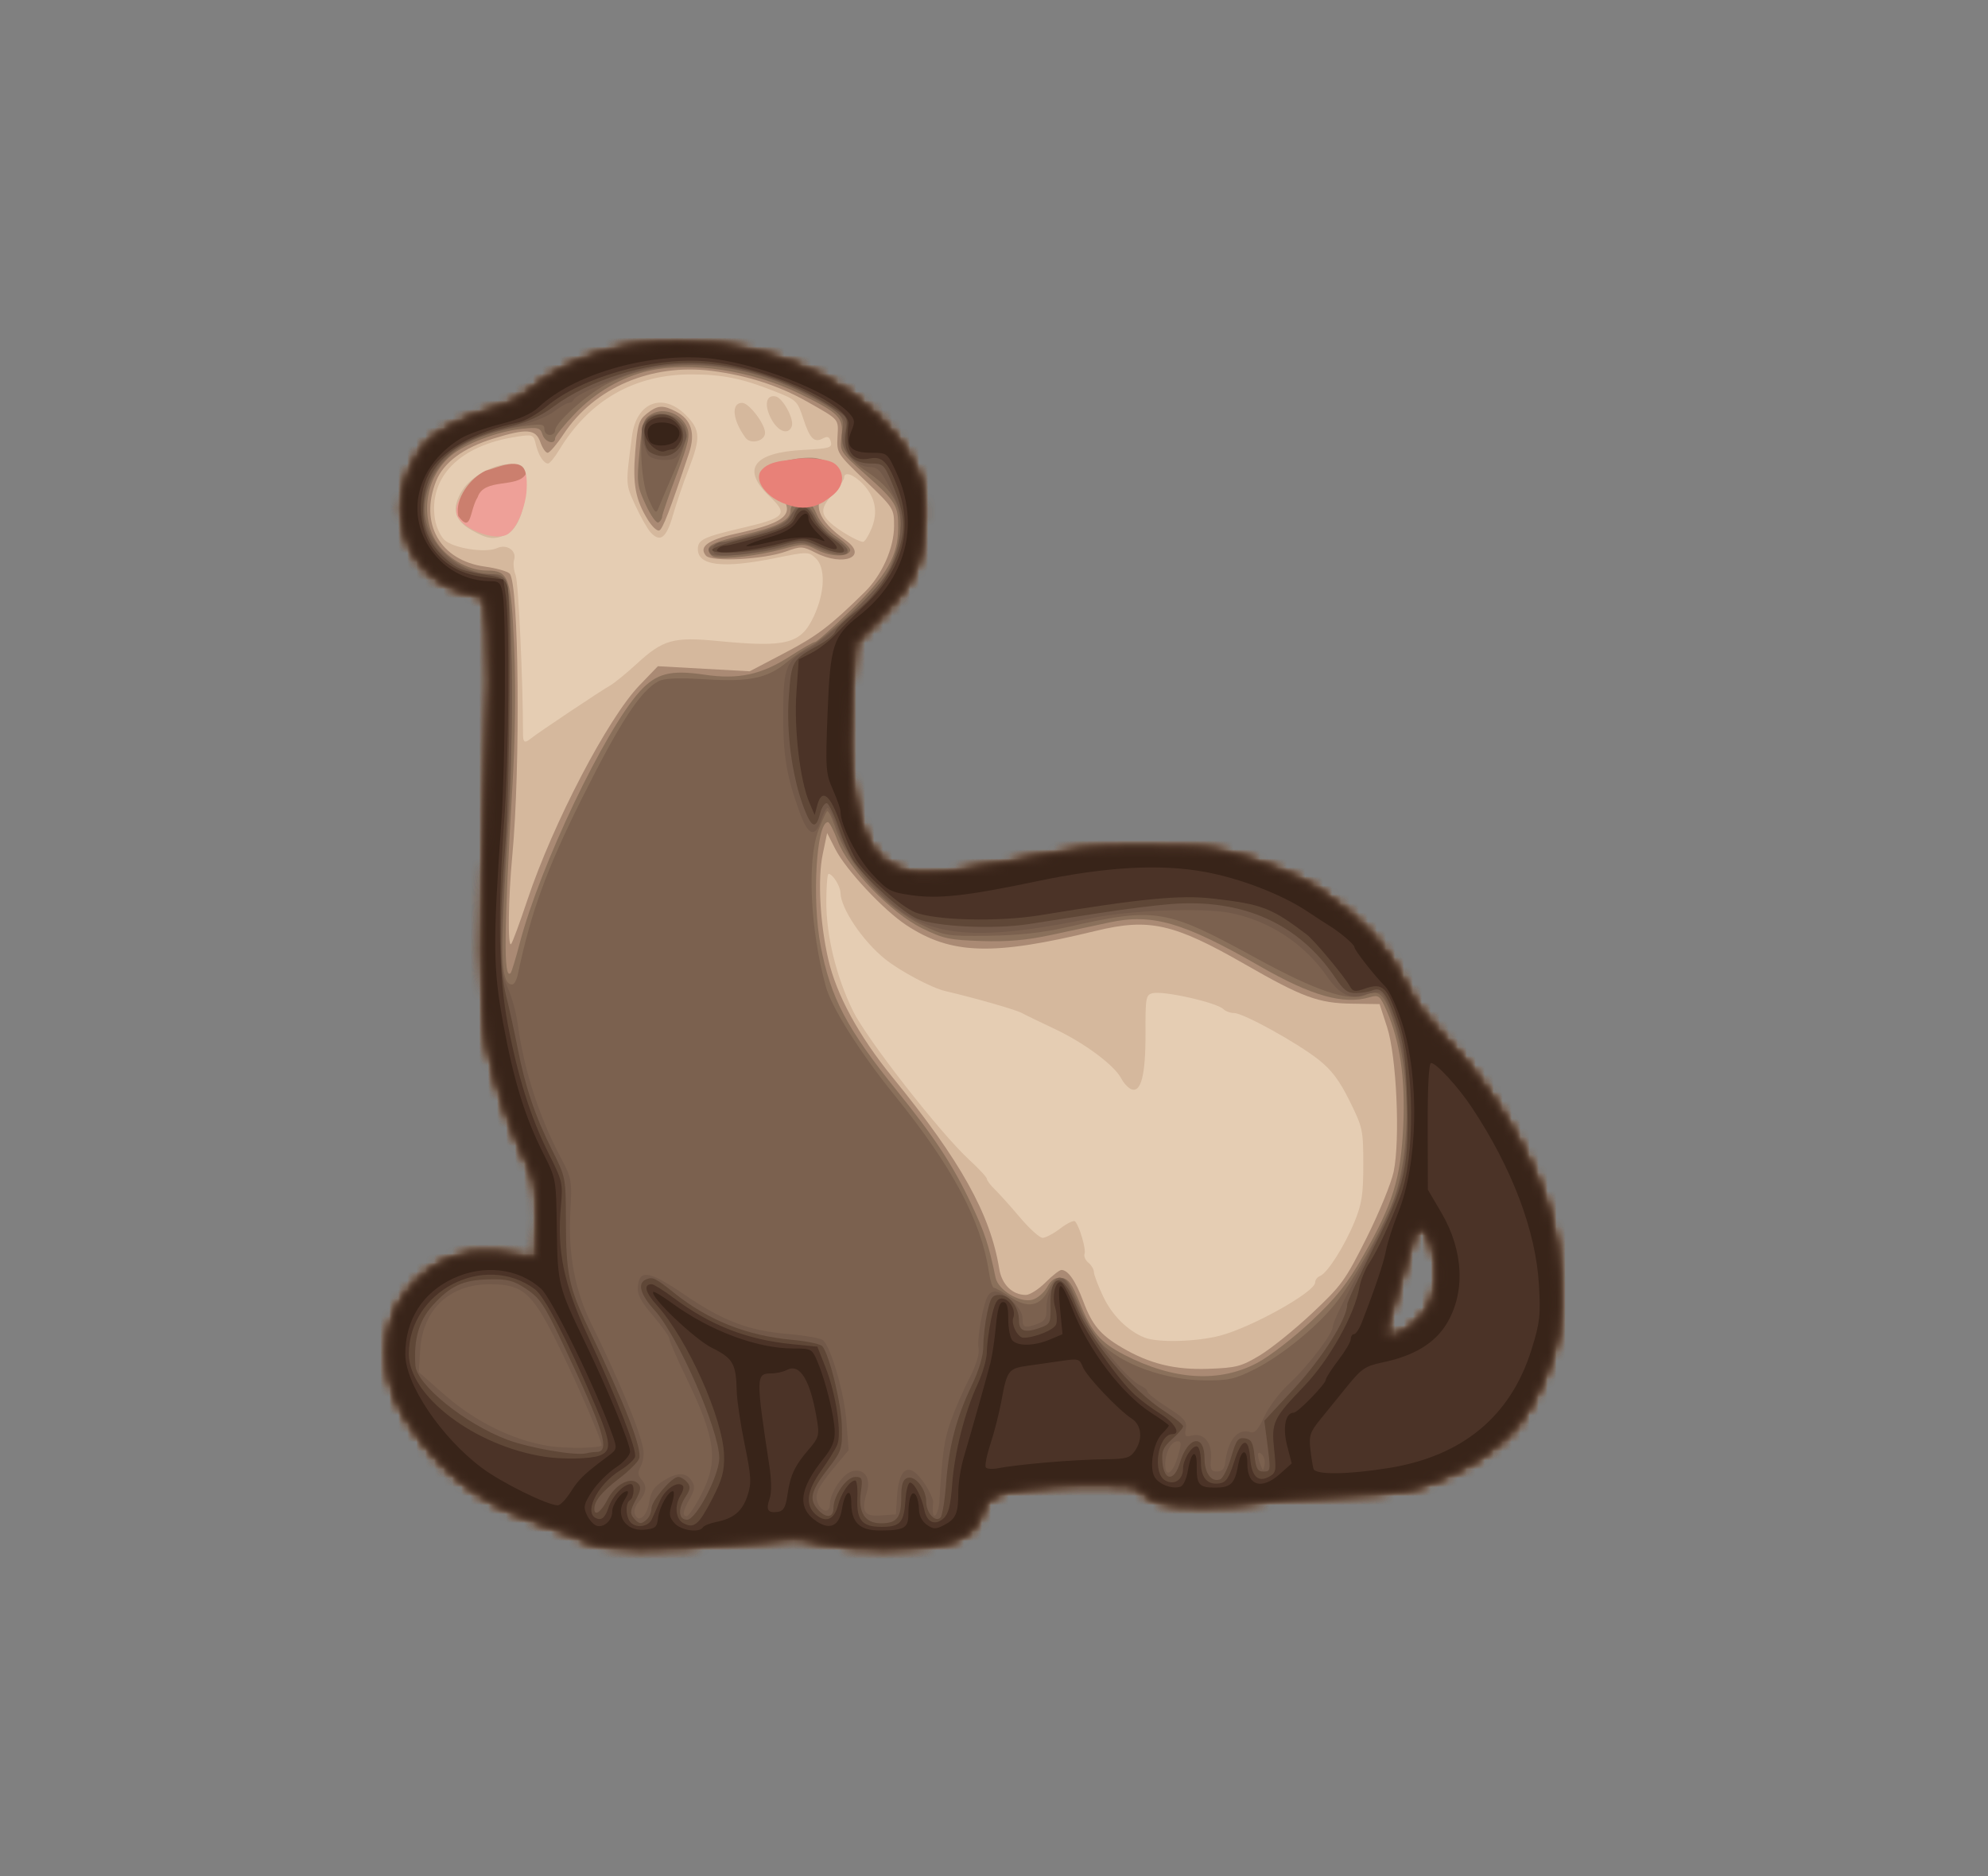
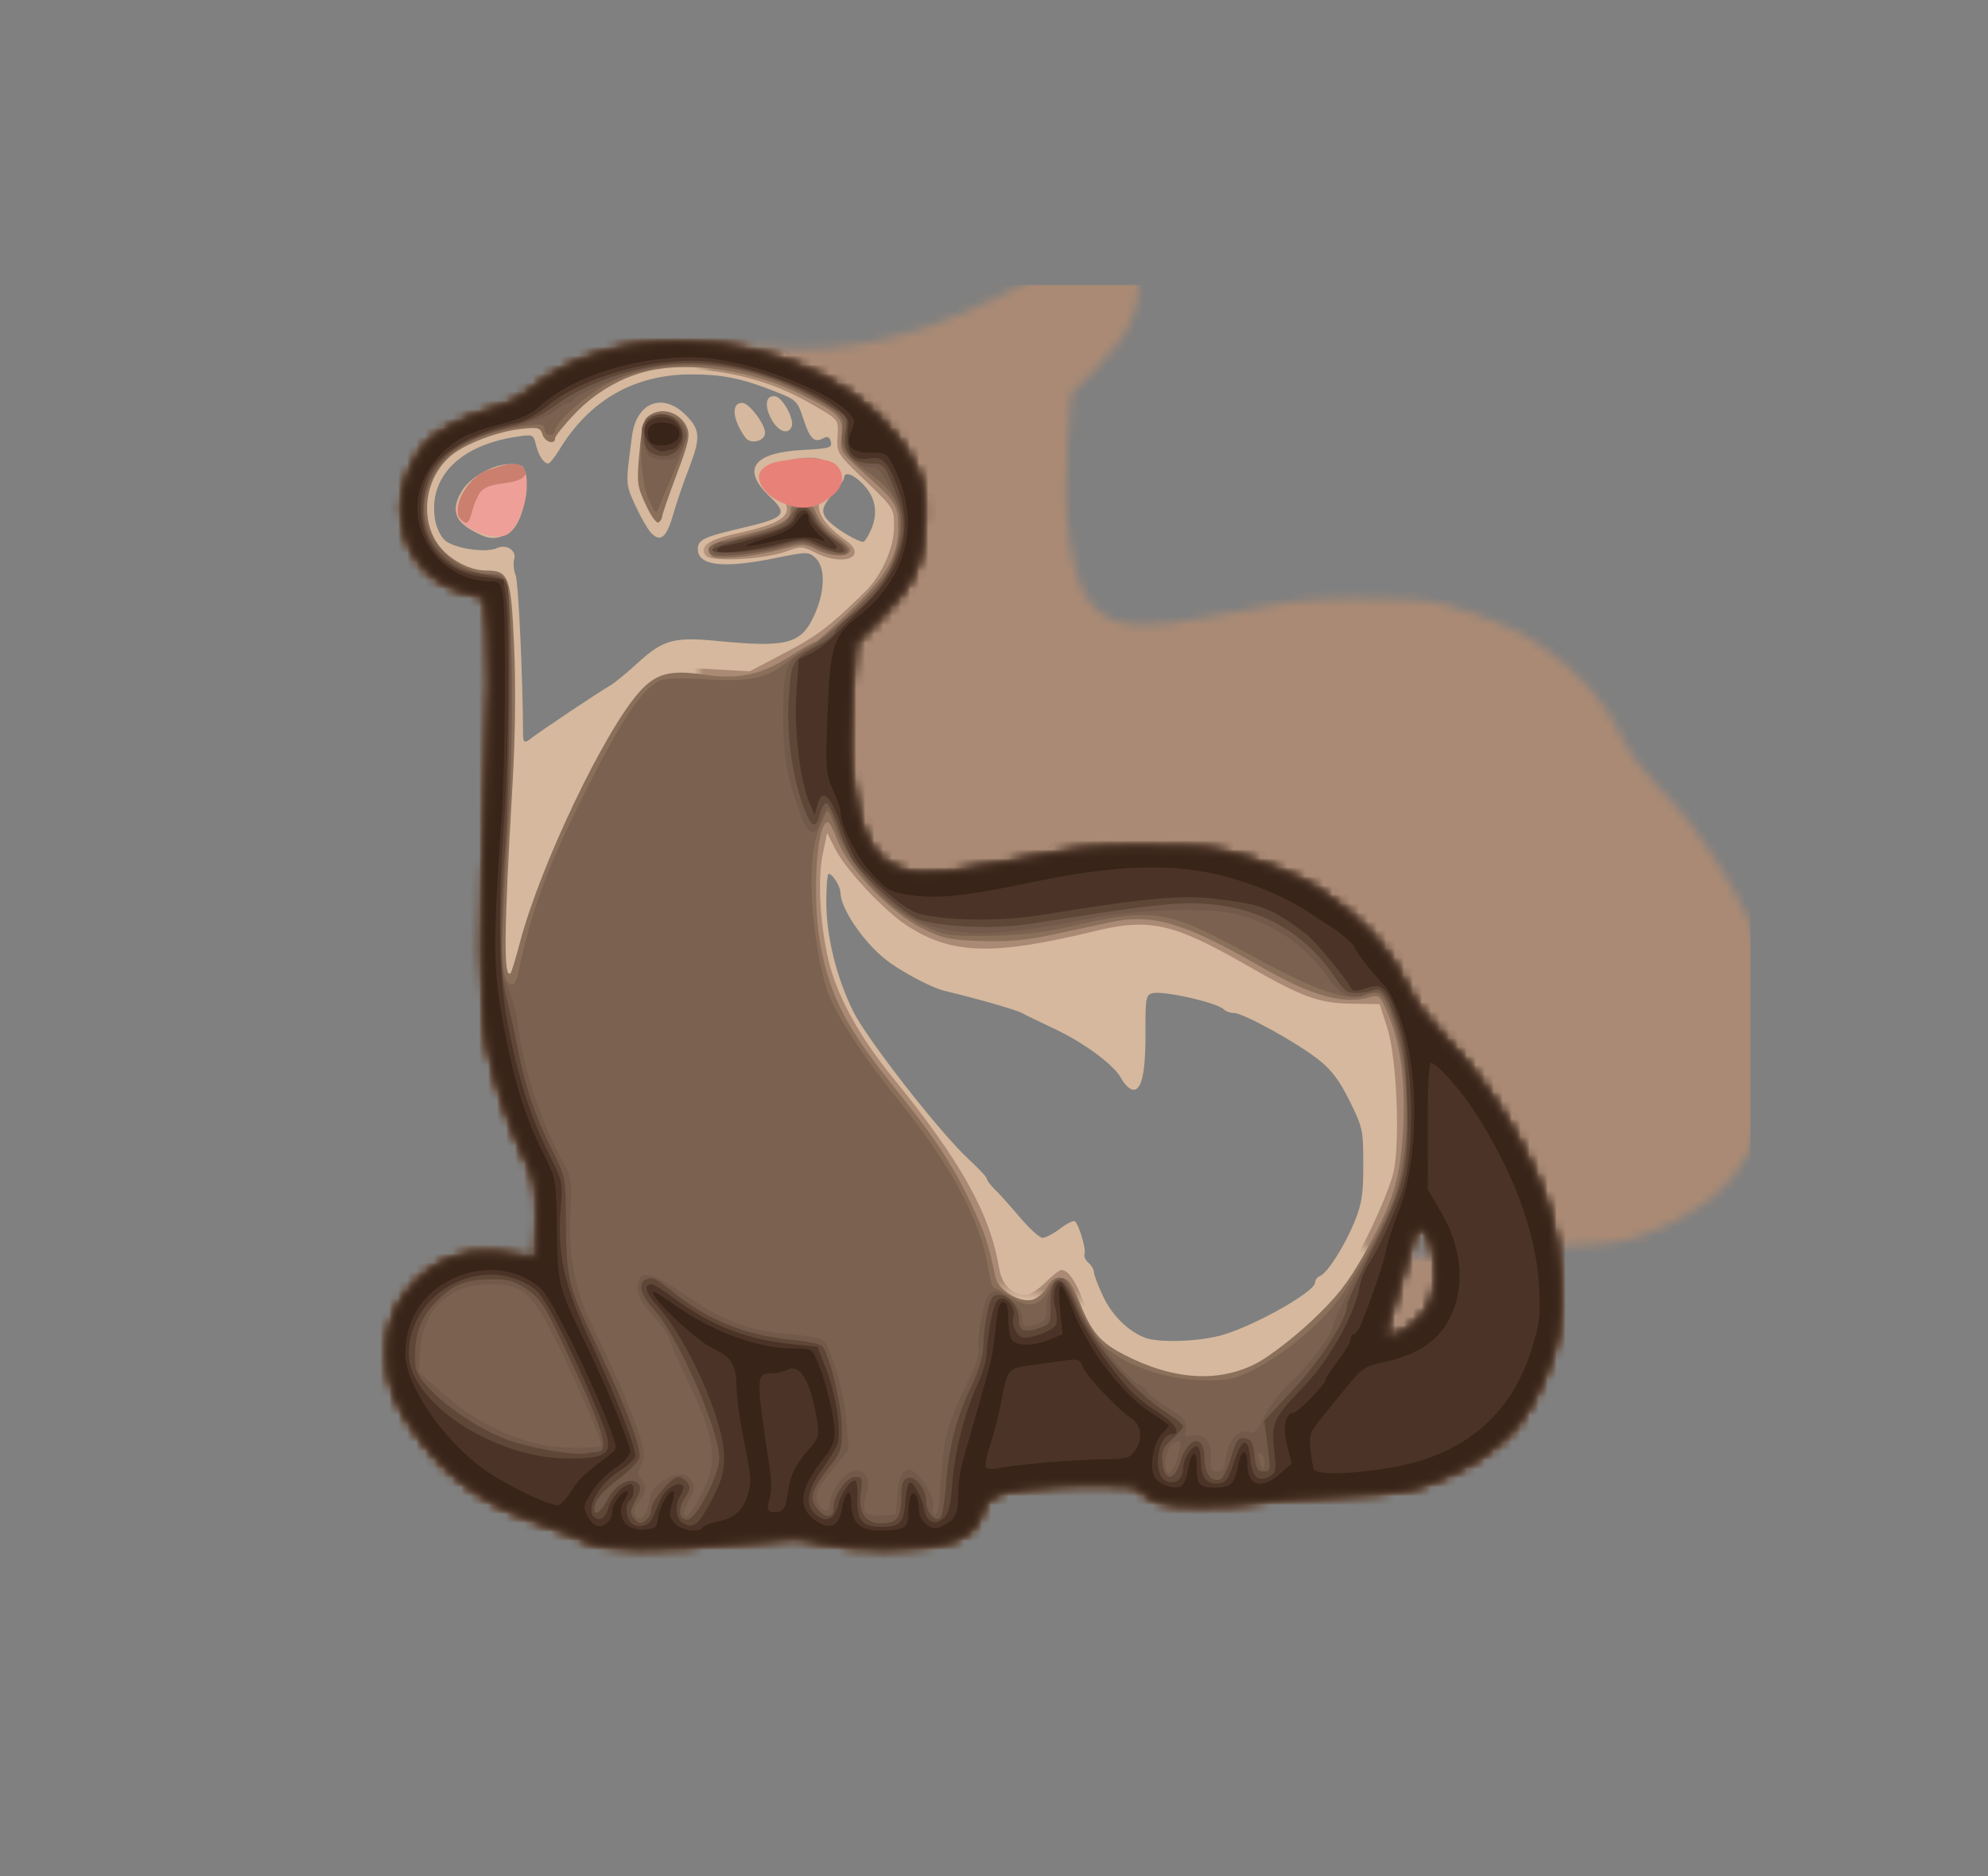
<svg xmlns="http://www.w3.org/2000/svg" xmlns:ns1="http://sodipodi.sourceforge.net/DTD/sodipodi-0.dtd" xmlns:ns2="http://www.inkscape.org/namespaces/inkscape" width="221.411mm" height="208.945mm" viewBox="0 0 221.411 208.945" version="1.1" id="svg8" ns1:docname="ferret-drawing.svg" ns2:version="1.0.2 (e86c8708, 2021-01-15)">
  <rect x="0" y="0" width="221.411" height="208.945" fill="#808080" stroke="none" />
  <ns1:namedview pagecolor="#ffffff" bordercolor="#666666" borderopacity="1" objecttolerance="10" gridtolerance="10" guidetolerance="10" ns2:pageopacity="0" ns2:pageshadow="2" ns2:window-width="1680" ns2:window-height="935" id="namedview852" showgrid="false" ns2:zoom="0.50635846" ns2:cx="325.8411" ns2:cy="265.72105" ns2:window-x="100" ns2:window-y="23" ns2:window-maximized="0" ns2:current-layer="svg8" />
  <defs id="defs2">
    <mask maskUnits="userSpaceOnUse" id="mask932">
      <path id="path934" style="opacity:1;fill:#ff0000;fill-opacity:1;stroke-width:0.268;stroke-linecap:round;stroke-linejoin:round" d="m 75.662,38.122 c -6.399,-0.026 -12.581,1.981 -16.529,5.366 -1.082,0.928 -2.517,1.671 -3.949,2.044 -2.793,0.729 -6.389,2.526 -7.534,3.763 -1.587,1.714 -2.911,4.89 -2.911,6.981 0,4.713 2.565,8.296 6.835,9.55 l 2.503,0.735 0.367,3.756 c 0.251,2.567 0.192,7.402 -0.186,15.28 -0.803,16.754 -0.749,26.977 0.166,31.179 0.942,4.327 2.398,8.645 4.079,12.103 1.268,2.608 1.336,2.97 1.336,7.1 0,4.329 -0.005,4.351 -0.894,4.078 -0.492,-0.151 -2.185,-0.373 -3.763,-0.495 -3.602,-0.278 -6.372,0.727 -8.772,3.181 -2.297,2.349 -3.243,4.654 -3.254,7.923 -0.012,3.529 0.958,5.992 3.843,9.758 3.487,4.553 7.738,7.432 13.931,9.437 1.694,0.549 3.707,1.343 4.472,1.765 1.85,1.022 8.599,1.072 17.179,0.127 v 5.3e-4 c 5.909,-0.65 6.391,-0.651 8.808,-0.007 1.734,0.462 4.079,0.681 7.287,0.681 7.005,0 9.918,-1.119 10.657,-4.096 0.152,-0.614 0.657,-1.358 1.122,-1.654 1.28,-0.816 6.014,-1.403 11.304,-1.403 3.82,0 4.844,0.122 5.26,0.623 1.156,1.393 2.647,1.762 7.012,1.738 2.36,-0.013 5.186,-0.2 6.279,-0.415 1.093,-0.216 5.208,-0.544 9.145,-0.73 6.662,-0.314 7.384,-0.425 10.422,-1.596 3.664,-1.413 7.264,-3.874 9.15,-6.256 1.942,-2.452 3.951,-7.008 4.484,-10.168 0.604,-3.582 0.254,-9.049 -0.831,-12.965 -1.757,-6.342 -6.719,-14.68 -11.844,-19.903 -1.976,-2.014 -3.313,-3.809 -4.124,-5.535 -2.099,-4.466 -4.872,-7.515 -10.044,-11.041 -1.817,-1.239 -6.755,-3.234 -9.901,-3.999 -2.119,-0.516 -4.437,-0.678 -9.373,-0.656 -5.904,0.026 -7.281,0.174 -13.818,1.49 -10.647,2.142 -13.687,1.973 -16.101,-0.897 -2.281,-2.711 -3.269,-9.481 -2.649,-18.16 l 0.374,-5.225 2.705,-2.726 c 3.799,-3.829 4.95,-6.374 5.007,-11.072 0.039,-3.182 -0.082,-3.832 -1.096,-5.896 C 97.827,43.757 87.205,38.168 75.662,38.122 Z m 82.481,98.611 c 0.422,-0.005 0.917,0.519 1.277,1.519 0.864,2.394 0.699,6.037 -0.342,7.581 -1.415,2.1 -4.231,3.765 -4.803,2.84 -0.105,-0.17 0.499,-2.45 1.342,-5.067 0.843,-2.617 1.64,-5.262 1.771,-5.878 0.143,-0.668 0.427,-0.992 0.755,-0.995 z" />
    </mask>
    <mask maskUnits="userSpaceOnUse" id="mask936">
      <path id="path938" style="opacity:1;fill:#ff0000;fill-opacity:1;stroke-width:0.268;stroke-linecap:round;stroke-linejoin:round" d="m 75.662,38.122 c -6.399,-0.026 -12.581,1.981 -16.529,5.366 -1.082,0.928 -2.517,1.671 -3.949,2.044 -2.793,0.729 -6.389,2.526 -7.534,3.763 -1.587,1.714 -2.911,4.89 -2.911,6.981 0,4.713 2.565,8.296 6.835,9.55 l 2.503,0.735 0.367,3.756 c 0.251,2.567 0.192,7.402 -0.186,15.28 -0.803,16.754 -0.749,26.977 0.166,31.179 0.942,4.327 2.398,8.645 4.079,12.103 1.268,2.608 1.336,2.97 1.336,7.1 0,4.329 -0.005,4.351 -0.894,4.078 -0.492,-0.151 -2.185,-0.373 -3.763,-0.495 -3.602,-0.278 -6.372,0.727 -8.772,3.181 -2.297,2.349 -3.243,4.654 -3.254,7.923 -0.012,3.529 0.958,5.992 3.843,9.758 3.487,4.553 7.738,7.432 13.931,9.437 1.694,0.549 3.707,1.343 4.472,1.765 1.85,1.022 8.599,1.072 17.179,0.127 v 5.3e-4 c 5.909,-0.65 6.391,-0.651 8.808,-0.007 1.734,0.462 4.079,0.681 7.287,0.681 7.005,0 9.918,-1.119 10.657,-4.096 0.152,-0.614 0.657,-1.358 1.122,-1.654 1.28,-0.816 6.014,-1.403 11.304,-1.403 3.82,0 4.844,0.122 5.26,0.623 1.156,1.393 2.647,1.762 7.012,1.738 2.36,-0.013 5.186,-0.2 6.279,-0.415 1.093,-0.216 5.208,-0.544 9.145,-0.73 6.662,-0.314 7.384,-0.425 10.422,-1.596 3.664,-1.413 7.264,-3.874 9.15,-6.256 1.942,-2.452 3.951,-7.008 4.484,-10.168 0.604,-3.582 0.254,-9.049 -0.831,-12.965 -1.757,-6.342 -6.719,-14.68 -11.844,-19.903 -1.976,-2.014 -3.313,-3.809 -4.124,-5.535 -2.099,-4.466 -4.872,-7.515 -10.044,-11.041 -1.817,-1.239 -6.755,-3.234 -9.901,-3.999 -2.119,-0.516 -4.437,-0.678 -9.373,-0.656 -5.904,0.026 -7.281,0.174 -13.818,1.49 -10.647,2.142 -13.687,1.973 -16.101,-0.897 -2.281,-2.711 -3.269,-9.481 -2.649,-18.16 l 0.374,-5.225 2.705,-2.726 c 3.799,-3.829 4.95,-6.374 5.007,-11.072 0.039,-3.182 -0.082,-3.832 -1.096,-5.896 C 97.827,43.757 87.205,38.168 75.662,38.122 Z m 82.481,98.611 c 0.422,-0.005 0.917,0.519 1.277,1.519 0.864,2.394 0.699,6.037 -0.342,7.581 -1.415,2.1 -4.231,3.765 -4.803,2.84 -0.105,-0.17 0.499,-2.45 1.342,-5.067 0.843,-2.617 1.64,-5.262 1.771,-5.878 0.143,-0.668 0.427,-0.992 0.755,-0.995 z" />
    </mask>
    <mask maskUnits="userSpaceOnUse" id="mask940">
      <path id="path942" style="opacity:1;fill:#ff0000;fill-opacity:1;stroke-width:0.268;stroke-linecap:round;stroke-linejoin:round" d="m 75.662,38.122 c -6.399,-0.026 -12.581,1.981 -16.529,5.366 -1.082,0.928 -2.517,1.671 -3.949,2.044 -2.793,0.729 -6.389,2.526 -7.534,3.763 -1.587,1.714 -2.911,4.89 -2.911,6.981 0,4.713 2.565,8.296 6.835,9.55 l 2.503,0.735 0.367,3.756 c 0.251,2.567 0.192,7.402 -0.186,15.28 -0.803,16.754 -0.749,26.977 0.166,31.179 0.942,4.327 2.398,8.645 4.079,12.103 1.268,2.608 1.336,2.97 1.336,7.1 0,4.329 -0.005,4.351 -0.894,4.078 -0.492,-0.151 -2.185,-0.373 -3.763,-0.495 -3.602,-0.278 -6.372,0.727 -8.772,3.181 -2.297,2.349 -3.243,4.654 -3.254,7.923 -0.012,3.529 0.958,5.992 3.843,9.758 3.487,4.553 7.738,7.432 13.931,9.437 1.694,0.549 3.707,1.343 4.472,1.765 1.85,1.022 8.599,1.072 17.179,0.127 v 5.3e-4 c 5.909,-0.65 6.391,-0.651 8.808,-0.007 1.734,0.462 4.079,0.681 7.287,0.681 7.005,0 9.918,-1.119 10.657,-4.096 0.152,-0.614 0.657,-1.358 1.122,-1.654 1.28,-0.816 6.014,-1.403 11.304,-1.403 3.82,0 4.844,0.122 5.26,0.623 1.156,1.393 2.647,1.762 7.012,1.738 2.36,-0.013 5.186,-0.2 6.279,-0.415 1.093,-0.216 5.208,-0.544 9.145,-0.73 6.662,-0.314 7.384,-0.425 10.422,-1.596 3.664,-1.413 7.264,-3.874 9.15,-6.256 1.942,-2.452 3.951,-7.008 4.484,-10.168 0.604,-3.582 0.254,-9.049 -0.831,-12.965 -1.757,-6.342 -6.719,-14.68 -11.844,-19.903 -1.976,-2.014 -3.313,-3.809 -4.124,-5.535 -2.099,-4.466 -4.872,-7.515 -10.044,-11.041 -1.817,-1.239 -6.755,-3.234 -9.901,-3.999 -2.119,-0.516 -4.437,-0.678 -9.373,-0.656 -5.904,0.026 -7.281,0.174 -13.818,1.49 -10.647,2.142 -13.687,1.973 -16.101,-0.897 -2.281,-2.711 -3.269,-9.481 -2.649,-18.16 l 0.374,-5.225 2.705,-2.726 c 3.799,-3.829 4.95,-6.374 5.007,-11.072 0.039,-3.182 -0.082,-3.832 -1.096,-5.896 C 97.827,43.757 87.205,38.168 75.662,38.122 Z m 82.481,98.611 c 0.422,-0.005 0.917,0.519 1.277,1.519 0.864,2.394 0.699,6.037 -0.342,7.581 -1.415,2.1 -4.231,3.765 -4.803,2.84 -0.105,-0.17 0.499,-2.45 1.342,-5.067 0.843,-2.617 1.64,-5.262 1.771,-5.878 0.143,-0.668 0.427,-0.992 0.755,-0.995 z" />
    </mask>
    <mask maskUnits="userSpaceOnUse" id="mask944">
      <path id="path946" style="opacity:1;fill:#ff0000;fill-opacity:1;stroke-width:0.268;stroke-linecap:round;stroke-linejoin:round" d="m 75.662,38.122 c -6.399,-0.026 -12.581,1.981 -16.529,5.366 -1.082,0.928 -2.517,1.671 -3.949,2.044 -2.793,0.729 -6.389,2.526 -7.534,3.763 -1.587,1.714 -2.911,4.89 -2.911,6.981 0,4.713 2.565,8.296 6.835,9.55 l 2.503,0.735 0.367,3.756 c 0.251,2.567 0.192,7.402 -0.186,15.28 -0.803,16.754 -0.749,26.977 0.166,31.179 0.942,4.327 2.398,8.645 4.079,12.103 1.268,2.608 1.336,2.97 1.336,7.1 0,4.329 -0.005,4.351 -0.894,4.078 -0.492,-0.151 -2.185,-0.373 -3.763,-0.495 -3.602,-0.278 -6.372,0.727 -8.772,3.181 -2.297,2.349 -3.243,4.654 -3.254,7.923 -0.012,3.529 0.958,5.992 3.843,9.758 3.487,4.553 7.738,7.432 13.931,9.437 1.694,0.549 3.707,1.343 4.472,1.765 1.85,1.022 8.599,1.072 17.179,0.127 v 5.3e-4 c 5.909,-0.65 6.391,-0.651 8.808,-0.007 1.734,0.462 4.079,0.681 7.287,0.681 7.005,0 9.918,-1.119 10.657,-4.096 0.152,-0.614 0.657,-1.358 1.122,-1.654 1.28,-0.816 6.014,-1.403 11.304,-1.403 3.82,0 4.844,0.122 5.26,0.623 1.156,1.393 2.647,1.762 7.012,1.738 2.36,-0.013 5.186,-0.2 6.279,-0.415 1.093,-0.216 5.208,-0.544 9.145,-0.73 6.662,-0.314 7.384,-0.425 10.422,-1.596 3.664,-1.413 7.264,-3.874 9.15,-6.256 1.942,-2.452 3.951,-7.008 4.484,-10.168 0.604,-3.582 0.254,-9.049 -0.831,-12.965 -1.757,-6.342 -6.719,-14.68 -11.844,-19.903 -1.976,-2.014 -3.313,-3.809 -4.124,-5.535 -2.099,-4.466 -4.872,-7.515 -10.044,-11.041 -1.817,-1.239 -6.755,-3.234 -9.901,-3.999 -2.119,-0.516 -4.437,-0.678 -9.373,-0.656 -5.904,0.026 -7.281,0.174 -13.818,1.49 -10.647,2.142 -13.687,1.973 -16.101,-0.897 -2.281,-2.711 -3.269,-9.481 -2.649,-18.16 l 0.374,-5.225 2.705,-2.726 c 3.799,-3.829 4.95,-6.374 5.007,-11.072 0.039,-3.182 -0.082,-3.832 -1.096,-5.896 C 97.827,43.757 87.205,38.168 75.662,38.122 Z m 82.481,98.611 c 0.422,-0.005 0.917,0.519 1.277,1.519 0.864,2.394 0.699,6.037 -0.342,7.581 -1.415,2.1 -4.231,3.765 -4.803,2.84 -0.105,-0.17 0.499,-2.45 1.342,-5.067 0.843,-2.617 1.64,-5.262 1.771,-5.878 0.143,-0.668 0.427,-0.992 0.755,-0.995 z" />
    </mask>
    <mask maskUnits="userSpaceOnUse" id="mask948">
      <path id="path950" style="opacity:1;fill:#ff0000;fill-opacity:1;stroke-width:0.268;stroke-linecap:round;stroke-linejoin:round" d="m 75.662,38.122 c -6.399,-0.026 -12.581,1.981 -16.529,5.366 -1.082,0.928 -2.517,1.671 -3.949,2.044 -2.793,0.729 -6.389,2.526 -7.534,3.763 -1.587,1.714 -2.911,4.89 -2.911,6.981 0,4.713 2.565,8.296 6.835,9.55 l 2.503,0.735 0.367,3.756 c 0.251,2.567 0.192,7.402 -0.186,15.28 -0.803,16.754 -0.749,26.977 0.166,31.179 0.942,4.327 2.398,8.645 4.079,12.103 1.268,2.608 1.336,2.97 1.336,7.1 0,4.329 -0.005,4.351 -0.894,4.078 -0.492,-0.151 -2.185,-0.373 -3.763,-0.495 -3.602,-0.278 -6.372,0.727 -8.772,3.181 -2.297,2.349 -3.243,4.654 -3.254,7.923 -0.012,3.529 0.958,5.992 3.843,9.758 3.487,4.553 7.738,7.432 13.931,9.437 1.694,0.549 3.707,1.343 4.472,1.765 1.85,1.022 8.599,1.072 17.179,0.127 v 5.3e-4 c 5.909,-0.65 6.391,-0.651 8.808,-0.007 1.734,0.462 4.079,0.681 7.287,0.681 7.005,0 9.918,-1.119 10.657,-4.096 0.152,-0.614 0.657,-1.358 1.122,-1.654 1.28,-0.816 6.014,-1.403 11.304,-1.403 3.82,0 4.844,0.122 5.26,0.623 1.156,1.393 2.647,1.762 7.012,1.738 2.36,-0.013 5.186,-0.2 6.279,-0.415 1.093,-0.216 5.208,-0.544 9.145,-0.73 6.662,-0.314 7.384,-0.425 10.422,-1.596 3.664,-1.413 7.264,-3.874 9.15,-6.256 1.942,-2.452 3.951,-7.008 4.484,-10.168 0.604,-3.582 0.254,-9.049 -0.831,-12.965 -1.757,-6.342 -6.719,-14.68 -11.844,-19.903 -1.976,-2.014 -3.313,-3.809 -4.124,-5.535 -2.099,-4.466 -4.872,-7.515 -10.044,-11.041 -1.817,-1.239 -6.755,-3.234 -9.901,-3.999 -2.119,-0.516 -4.437,-0.678 -9.373,-0.656 -5.904,0.026 -7.281,0.174 -13.818,1.49 -10.647,2.142 -13.687,1.973 -16.101,-0.897 -2.281,-2.711 -3.269,-9.481 -2.649,-18.16 l 0.374,-5.225 2.705,-2.726 c 3.799,-3.829 4.95,-6.374 5.007,-11.072 0.039,-3.182 -0.082,-3.832 -1.096,-5.896 C 97.827,43.757 87.205,38.168 75.662,38.122 Z m 82.481,98.611 c 0.422,-0.005 0.917,0.519 1.277,1.519 0.864,2.394 0.699,6.037 -0.342,7.581 -1.415,2.1 -4.231,3.765 -4.803,2.84 -0.105,-0.17 0.499,-2.45 1.342,-5.067 0.843,-2.617 1.64,-5.262 1.771,-5.878 0.143,-0.668 0.427,-0.992 0.755,-0.995 z" />
    </mask>
    <mask maskUnits="userSpaceOnUse" id="mask952">
      <path id="path954" style="opacity:1;fill:#ff0000;fill-opacity:1;stroke-width:0.268;stroke-linecap:round;stroke-linejoin:round" d="m 75.662,38.122 c -6.399,-0.026 -12.581,1.981 -16.529,5.366 -1.082,0.928 -2.517,1.671 -3.949,2.044 -2.793,0.729 -6.389,2.526 -7.534,3.763 -1.587,1.714 -2.911,4.89 -2.911,6.981 0,4.713 2.565,8.296 6.835,9.55 l 2.503,0.735 0.367,3.756 c 0.251,2.567 0.192,7.402 -0.186,15.28 -0.803,16.754 -0.749,26.977 0.166,31.179 0.942,4.327 2.398,8.645 4.079,12.103 1.268,2.608 1.336,2.97 1.336,7.1 0,4.329 -0.005,4.351 -0.894,4.078 -0.492,-0.151 -2.185,-0.373 -3.763,-0.495 -3.602,-0.278 -6.372,0.727 -8.772,3.181 -2.297,2.349 -3.243,4.654 -3.254,7.923 -0.012,3.529 0.958,5.992 3.843,9.758 3.487,4.553 7.738,7.432 13.931,9.437 1.694,0.549 3.707,1.343 4.472,1.765 1.85,1.022 8.599,1.072 17.179,0.127 v 5.3e-4 c 5.909,-0.65 6.391,-0.651 8.808,-0.007 1.734,0.462 4.079,0.681 7.287,0.681 7.005,0 9.918,-1.119 10.657,-4.096 0.152,-0.614 0.657,-1.358 1.122,-1.654 1.28,-0.816 6.014,-1.403 11.304,-1.403 3.82,0 4.844,0.122 5.26,0.623 1.156,1.393 2.647,1.762 7.012,1.738 2.36,-0.013 5.186,-0.2 6.279,-0.415 1.093,-0.216 5.208,-0.544 9.145,-0.73 6.662,-0.314 7.384,-0.425 10.422,-1.596 3.664,-1.413 7.264,-3.874 9.15,-6.256 1.942,-2.452 3.951,-7.008 4.484,-10.168 0.604,-3.582 0.254,-9.049 -0.831,-12.965 -1.757,-6.342 -6.719,-14.68 -11.844,-19.903 -1.976,-2.014 -3.313,-3.809 -4.124,-5.535 -2.099,-4.466 -4.872,-7.515 -10.044,-11.041 -1.817,-1.239 -6.755,-3.234 -9.901,-3.999 -2.119,-0.516 -4.437,-0.678 -9.373,-0.656 -5.904,0.026 -7.281,0.174 -13.818,1.49 -10.647,2.142 -13.687,1.973 -16.101,-0.897 -2.281,-2.711 -3.269,-9.481 -2.649,-18.16 l 0.374,-5.225 2.705,-2.726 c 3.799,-3.829 4.95,-6.374 5.007,-11.072 0.039,-3.182 -0.082,-3.832 -1.096,-5.896 C 97.827,43.757 87.205,38.168 75.662,38.122 Z m 82.481,98.611 c 0.422,-0.005 0.917,0.519 1.277,1.519 0.864,2.394 0.699,6.037 -0.342,7.581 -1.415,2.1 -4.231,3.765 -4.803,2.84 -0.105,-0.17 0.499,-2.45 1.342,-5.067 0.843,-2.617 1.64,-5.262 1.771,-5.878 0.143,-0.668 0.427,-0.992 0.755,-0.995 z" />
    </mask>
    <mask maskUnits="userSpaceOnUse" id="mask956">
      <path id="path958" style="opacity:1;fill:#ff0000;fill-opacity:1;stroke-width:0.268;stroke-linecap:round;stroke-linejoin:round" d="m 75.662,38.122 c -6.399,-0.026 -12.581,1.981 -16.529,5.366 -1.082,0.928 -2.517,1.671 -3.949,2.044 -2.793,0.729 -6.389,2.526 -7.534,3.763 -1.587,1.714 -2.911,4.89 -2.911,6.981 0,4.713 2.565,8.296 6.835,9.55 l 2.503,0.735 0.367,3.756 c 0.251,2.567 0.192,7.402 -0.186,15.28 -0.803,16.754 -0.749,26.977 0.166,31.179 0.942,4.327 2.398,8.645 4.079,12.103 1.268,2.608 1.336,2.97 1.336,7.1 0,4.329 -0.005,4.351 -0.894,4.078 -0.492,-0.151 -2.185,-0.373 -3.763,-0.495 -3.602,-0.278 -6.372,0.727 -8.772,3.181 -2.297,2.349 -3.243,4.654 -3.254,7.923 -0.012,3.529 0.958,5.992 3.843,9.758 3.487,4.553 7.738,7.432 13.931,9.437 1.694,0.549 3.707,1.343 4.472,1.765 1.85,1.022 8.599,1.072 17.179,0.127 v 5.3e-4 c 5.909,-0.65 6.391,-0.651 8.808,-0.007 1.734,0.462 4.079,0.681 7.287,0.681 7.005,0 9.918,-1.119 10.657,-4.096 0.152,-0.614 0.657,-1.358 1.122,-1.654 1.28,-0.816 6.014,-1.403 11.304,-1.403 3.82,0 4.844,0.122 5.26,0.623 1.156,1.393 2.647,1.762 7.012,1.738 2.36,-0.013 5.186,-0.2 6.279,-0.415 1.093,-0.216 5.208,-0.544 9.145,-0.73 6.662,-0.314 7.384,-0.425 10.422,-1.596 3.664,-1.413 7.264,-3.874 9.15,-6.256 1.942,-2.452 3.951,-7.008 4.484,-10.168 0.604,-3.582 0.254,-9.049 -0.831,-12.965 -1.757,-6.342 -6.719,-14.68 -11.844,-19.903 -1.976,-2.014 -3.313,-3.809 -4.124,-5.535 -2.099,-4.466 -4.872,-7.515 -10.044,-11.041 -1.817,-1.239 -6.755,-3.234 -9.901,-3.999 -2.119,-0.516 -4.437,-0.678 -9.373,-0.656 -5.904,0.026 -7.281,0.174 -13.818,1.49 -10.647,2.142 -13.687,1.973 -16.101,-0.897 -2.281,-2.711 -3.269,-9.481 -2.649,-18.16 l 0.374,-5.225 2.705,-2.726 c 3.799,-3.829 4.95,-6.374 5.007,-11.072 0.039,-3.182 -0.082,-3.832 -1.096,-5.896 C 97.827,43.757 87.205,38.168 75.662,38.122 Z m 82.481,98.611 c 0.422,-0.005 0.917,0.519 1.277,1.519 0.864,2.394 0.699,6.037 -0.342,7.581 -1.415,2.1 -4.231,3.765 -4.803,2.84 -0.105,-0.17 0.499,-2.45 1.342,-5.067 0.843,-2.617 1.64,-5.262 1.771,-5.878 0.143,-0.668 0.427,-0.992 0.755,-0.995 z" />
    </mask>
    <mask maskUnits="userSpaceOnUse" id="mask960">
      <path id="path962" style="opacity:1;fill:#ff0000;fill-opacity:1;stroke-width:0.268;stroke-linecap:round;stroke-linejoin:round" d="m 75.662,38.122 c -6.399,-0.026 -12.581,1.981 -16.529,5.366 -1.082,0.928 -2.517,1.671 -3.949,2.044 -2.793,0.729 -6.389,2.526 -7.534,3.763 -1.587,1.714 -2.911,4.89 -2.911,6.981 0,4.713 2.565,8.296 6.835,9.55 l 2.503,0.735 0.367,3.756 c 0.251,2.567 0.192,7.402 -0.186,15.28 -0.803,16.754 -0.749,26.977 0.166,31.179 0.942,4.327 2.398,8.645 4.079,12.103 1.268,2.608 1.336,2.97 1.336,7.1 0,4.329 -0.005,4.351 -0.894,4.078 -0.492,-0.151 -2.185,-0.373 -3.763,-0.495 -3.602,-0.278 -6.372,0.727 -8.772,3.181 -2.297,2.349 -3.243,4.654 -3.254,7.923 -0.012,3.529 0.958,5.992 3.843,9.758 3.487,4.553 7.738,7.432 13.931,9.437 1.694,0.549 3.707,1.343 4.472,1.765 1.85,1.022 8.599,1.072 17.179,0.127 v 5.3e-4 c 5.909,-0.65 6.391,-0.651 8.808,-0.007 1.734,0.462 4.079,0.681 7.287,0.681 7.005,0 9.918,-1.119 10.657,-4.096 0.152,-0.614 0.657,-1.358 1.122,-1.654 1.28,-0.816 6.014,-1.403 11.304,-1.403 3.82,0 4.844,0.122 5.26,0.623 1.156,1.393 2.647,1.762 7.012,1.738 2.36,-0.013 5.186,-0.2 6.279,-0.415 1.093,-0.216 5.208,-0.544 9.145,-0.73 6.662,-0.314 7.384,-0.425 10.422,-1.596 3.664,-1.413 7.264,-3.874 9.15,-6.256 1.942,-2.452 3.951,-7.008 4.484,-10.168 0.604,-3.582 0.254,-9.049 -0.831,-12.965 -1.757,-6.342 -6.719,-14.68 -11.844,-19.903 -1.976,-2.014 -3.313,-3.809 -4.124,-5.535 -2.099,-4.466 -4.872,-7.515 -10.044,-11.041 -1.817,-1.239 -6.755,-3.234 -9.901,-3.999 -2.119,-0.516 -4.437,-0.678 -9.373,-0.656 -5.904,0.026 -7.281,0.174 -13.818,1.49 -10.647,2.142 -13.687,1.973 -16.101,-0.897 -2.281,-2.711 -3.269,-9.481 -2.649,-18.16 l 0.374,-5.225 2.705,-2.726 c 3.799,-3.829 4.95,-6.374 5.007,-11.072 0.039,-3.182 -0.082,-3.832 -1.096,-5.896 C 97.827,43.757 87.205,38.168 75.662,38.122 Z m 82.481,98.611 c 0.422,-0.005 0.917,0.519 1.277,1.519 0.864,2.394 0.699,6.037 -0.342,7.581 -1.415,2.1 -4.231,3.765 -4.803,2.84 -0.105,-0.17 0.499,-2.45 1.342,-5.067 0.843,-2.617 1.64,-5.262 1.771,-5.878 0.143,-0.668 0.427,-0.992 0.755,-0.995 z" />
    </mask>
    <mask maskUnits="userSpaceOnUse" id="mask964">
      <path id="path966" style="opacity:1;fill:#ff0000;fill-opacity:1;stroke-width:0.268;stroke-linecap:round;stroke-linejoin:round" d="m 75.662,38.122 c -6.399,-0.026 -12.581,1.981 -16.529,5.366 -1.082,0.928 -2.517,1.671 -3.949,2.044 -2.793,0.729 -6.389,2.526 -7.534,3.763 -1.587,1.714 -2.911,4.89 -2.911,6.981 0,4.713 2.565,8.296 6.835,9.55 l 2.503,0.735 0.367,3.756 c 0.251,2.567 0.192,7.402 -0.186,15.28 -0.803,16.754 -0.749,26.977 0.166,31.179 0.942,4.327 2.398,8.645 4.079,12.103 1.268,2.608 1.336,2.97 1.336,7.1 0,4.329 -0.005,4.351 -0.894,4.078 -0.492,-0.151 -2.185,-0.373 -3.763,-0.495 -3.602,-0.278 -6.372,0.727 -8.772,3.181 -2.297,2.349 -3.243,4.654 -3.254,7.923 -0.012,3.529 0.958,5.992 3.843,9.758 3.487,4.553 7.738,7.432 13.931,9.437 1.694,0.549 3.707,1.343 4.472,1.765 1.85,1.022 8.599,1.072 17.179,0.127 v 5.3e-4 c 5.909,-0.65 6.391,-0.651 8.808,-0.007 1.734,0.462 4.079,0.681 7.287,0.681 7.005,0 9.918,-1.119 10.657,-4.096 0.152,-0.614 0.657,-1.358 1.122,-1.654 1.28,-0.816 6.014,-1.403 11.304,-1.403 3.82,0 4.844,0.122 5.26,0.623 1.156,1.393 2.647,1.762 7.012,1.738 2.36,-0.013 5.186,-0.2 6.279,-0.415 1.093,-0.216 5.208,-0.544 9.145,-0.73 6.662,-0.314 7.384,-0.425 10.422,-1.596 3.664,-1.413 7.264,-3.874 9.15,-6.256 1.942,-2.452 3.951,-7.008 4.484,-10.168 0.604,-3.582 0.254,-9.049 -0.831,-12.965 -1.757,-6.342 -6.719,-14.68 -11.844,-19.903 -1.976,-2.014 -3.313,-3.809 -4.124,-5.535 -2.099,-4.466 -4.872,-7.515 -10.044,-11.041 -1.817,-1.239 -6.755,-3.234 -9.901,-3.999 -2.119,-0.516 -4.437,-0.678 -9.373,-0.656 -5.904,0.026 -7.281,0.174 -13.818,1.49 -10.647,2.142 -13.687,1.973 -16.101,-0.897 -2.281,-2.711 -3.269,-9.481 -2.649,-18.16 l 0.374,-5.225 2.705,-2.726 c 3.799,-3.829 4.95,-6.374 5.007,-11.072 0.039,-3.182 -0.082,-3.832 -1.096,-5.896 C 97.827,43.757 87.205,38.168 75.662,38.122 Z m 82.481,98.611 c 0.422,-0.005 0.917,0.519 1.277,1.519 0.864,2.394 0.699,6.037 -0.342,7.581 -1.415,2.1 -4.231,3.765 -4.803,2.84 -0.105,-0.17 0.499,-2.45 1.342,-5.067 0.843,-2.617 1.64,-5.262 1.771,-5.878 0.143,-0.668 0.427,-0.992 0.755,-0.995 z" />
    </mask>
    <mask maskUnits="userSpaceOnUse" id="mask968">
-       <path id="path970" style="opacity:1;fill:#ff0000;fill-opacity:1;stroke-width:0.268;stroke-linecap:round;stroke-linejoin:round" d="m 75.662,38.122 c -6.399,-0.026 -12.581,1.981 -16.529,5.366 -1.082,0.928 -2.517,1.671 -3.949,2.044 -2.793,0.729 -6.389,2.526 -7.534,3.763 -1.587,1.714 -2.911,4.89 -2.911,6.981 0,4.713 2.565,8.296 6.835,9.55 l 2.503,0.735 0.367,3.756 c 0.251,2.567 0.192,7.402 -0.186,15.28 -0.803,16.754 -0.749,26.977 0.166,31.179 0.942,4.327 2.398,8.645 4.079,12.103 1.268,2.608 1.336,2.97 1.336,7.1 0,4.329 -0.005,4.351 -0.894,4.078 -0.492,-0.151 -2.185,-0.373 -3.763,-0.495 -3.602,-0.278 -6.372,0.727 -8.772,3.181 -2.297,2.349 -3.243,4.654 -3.254,7.923 -0.012,3.529 0.958,5.992 3.843,9.758 3.487,4.553 7.738,7.432 13.931,9.437 1.694,0.549 3.707,1.343 4.472,1.765 1.85,1.022 8.599,1.072 17.179,0.127 v 5.3e-4 c 5.909,-0.65 6.391,-0.651 8.808,-0.007 1.734,0.462 4.079,0.681 7.287,0.681 7.005,0 9.918,-1.119 10.657,-4.096 0.152,-0.614 0.657,-1.358 1.122,-1.654 1.28,-0.816 6.014,-1.403 11.304,-1.403 3.82,0 4.844,0.122 5.26,0.623 1.156,1.393 2.647,1.762 7.012,1.738 2.36,-0.013 5.186,-0.2 6.279,-0.415 1.093,-0.216 5.208,-0.544 9.145,-0.73 6.662,-0.314 7.384,-0.425 10.422,-1.596 3.664,-1.413 7.264,-3.874 9.15,-6.256 1.942,-2.452 3.951,-7.008 4.484,-10.168 0.604,-3.582 0.254,-9.049 -0.831,-12.965 -1.757,-6.342 -6.719,-14.68 -11.844,-19.903 -1.976,-2.014 -3.313,-3.809 -4.124,-5.535 -2.099,-4.466 -4.872,-7.515 -10.044,-11.041 -1.817,-1.239 -6.755,-3.234 -9.901,-3.999 -2.119,-0.516 -4.437,-0.678 -9.373,-0.656 -5.904,0.026 -7.281,0.174 -13.818,1.49 -10.647,2.142 -13.687,1.973 -16.101,-0.897 -2.281,-2.711 -3.269,-9.481 -2.649,-18.16 l 0.374,-5.225 2.705,-2.726 c 3.799,-3.829 4.95,-6.374 5.007,-11.072 0.039,-3.182 -0.082,-3.832 -1.096,-5.896 C 97.827,43.757 87.205,38.168 75.662,38.122 Z m 82.481,98.611 c 0.422,-0.005 0.917,0.519 1.277,1.519 0.864,2.394 0.699,6.037 -0.342,7.581 -1.415,2.1 -4.231,3.765 -4.803,2.84 -0.105,-0.17 0.499,-2.45 1.342,-5.067 0.843,-2.617 1.64,-5.262 1.771,-5.878 0.143,-0.668 0.427,-0.992 0.755,-0.995 z" />
+       <path id="path970" style="opacity:1;fill:#ff0000;fill-opacity:1;stroke-width:0.268;stroke-linecap:round;stroke-linejoin:round" d="m 75.662,38.122 l 2.503,0.735 0.367,3.756 c 0.251,2.567 0.192,7.402 -0.186,15.28 -0.803,16.754 -0.749,26.977 0.166,31.179 0.942,4.327 2.398,8.645 4.079,12.103 1.268,2.608 1.336,2.97 1.336,7.1 0,4.329 -0.005,4.351 -0.894,4.078 -0.492,-0.151 -2.185,-0.373 -3.763,-0.495 -3.602,-0.278 -6.372,0.727 -8.772,3.181 -2.297,2.349 -3.243,4.654 -3.254,7.923 -0.012,3.529 0.958,5.992 3.843,9.758 3.487,4.553 7.738,7.432 13.931,9.437 1.694,0.549 3.707,1.343 4.472,1.765 1.85,1.022 8.599,1.072 17.179,0.127 v 5.3e-4 c 5.909,-0.65 6.391,-0.651 8.808,-0.007 1.734,0.462 4.079,0.681 7.287,0.681 7.005,0 9.918,-1.119 10.657,-4.096 0.152,-0.614 0.657,-1.358 1.122,-1.654 1.28,-0.816 6.014,-1.403 11.304,-1.403 3.82,0 4.844,0.122 5.26,0.623 1.156,1.393 2.647,1.762 7.012,1.738 2.36,-0.013 5.186,-0.2 6.279,-0.415 1.093,-0.216 5.208,-0.544 9.145,-0.73 6.662,-0.314 7.384,-0.425 10.422,-1.596 3.664,-1.413 7.264,-3.874 9.15,-6.256 1.942,-2.452 3.951,-7.008 4.484,-10.168 0.604,-3.582 0.254,-9.049 -0.831,-12.965 -1.757,-6.342 -6.719,-14.68 -11.844,-19.903 -1.976,-2.014 -3.313,-3.809 -4.124,-5.535 -2.099,-4.466 -4.872,-7.515 -10.044,-11.041 -1.817,-1.239 -6.755,-3.234 -9.901,-3.999 -2.119,-0.516 -4.437,-0.678 -9.373,-0.656 -5.904,0.026 -7.281,0.174 -13.818,1.49 -10.647,2.142 -13.687,1.973 -16.101,-0.897 -2.281,-2.711 -3.269,-9.481 -2.649,-18.16 l 0.374,-5.225 2.705,-2.726 c 3.799,-3.829 4.95,-6.374 5.007,-11.072 0.039,-3.182 -0.082,-3.832 -1.096,-5.896 C 97.827,43.757 87.205,38.168 75.662,38.122 Z m 82.481,98.611 c 0.422,-0.005 0.917,0.519 1.277,1.519 0.864,2.394 0.699,6.037 -0.342,7.581 -1.415,2.1 -4.231,3.765 -4.803,2.84 -0.105,-0.17 0.499,-2.45 1.342,-5.067 0.843,-2.617 1.64,-5.262 1.771,-5.878 0.143,-0.668 0.427,-0.992 0.755,-0.995 z" />
    </mask>
    <mask maskUnits="userSpaceOnUse" id="mask972">
      <path id="path974" style="opacity:1;fill:#ff0000;fill-opacity:1;stroke-width:0.268;stroke-linecap:round;stroke-linejoin:round" d="m 75.662,38.122 c -6.399,-0.026 -12.581,1.981 -16.529,5.366 -1.082,0.928 -2.517,1.671 -3.949,2.044 -2.793,0.729 -6.389,2.526 -7.534,3.763 -1.587,1.714 -2.911,4.89 -2.911,6.981 0,4.713 2.565,8.296 6.835,9.55 l 2.503,0.735 0.367,3.756 c 0.251,2.567 0.192,7.402 -0.186,15.28 -0.803,16.754 -0.749,26.977 0.166,31.179 0.942,4.327 2.398,8.645 4.079,12.103 1.268,2.608 1.336,2.97 1.336,7.1 0,4.329 -0.005,4.351 -0.894,4.078 -0.492,-0.151 -2.185,-0.373 -3.763,-0.495 -3.602,-0.278 -6.372,0.727 -8.772,3.181 -2.297,2.349 -3.243,4.654 -3.254,7.923 -0.012,3.529 0.958,5.992 3.843,9.758 3.487,4.553 7.738,7.432 13.931,9.437 1.694,0.549 3.707,1.343 4.472,1.765 1.85,1.022 8.599,1.072 17.179,0.127 v 5.3e-4 c 5.909,-0.65 6.391,-0.651 8.808,-0.007 1.734,0.462 4.079,0.681 7.287,0.681 7.005,0 9.918,-1.119 10.657,-4.096 0.152,-0.614 0.657,-1.358 1.122,-1.654 1.28,-0.816 6.014,-1.403 11.304,-1.403 3.82,0 4.844,0.122 5.26,0.623 1.156,1.393 2.647,1.762 7.012,1.738 2.36,-0.013 5.186,-0.2 6.279,-0.415 1.093,-0.216 5.208,-0.544 9.145,-0.73 6.662,-0.314 7.384,-0.425 10.422,-1.596 3.664,-1.413 7.264,-3.874 9.15,-6.256 1.942,-2.452 3.951,-7.008 4.484,-10.168 0.604,-3.582 0.254,-9.049 -0.831,-12.965 -1.757,-6.342 -6.719,-14.68 -11.844,-19.903 -1.976,-2.014 -3.313,-3.809 -4.124,-5.535 -2.099,-4.466 -4.872,-7.515 -10.044,-11.041 -1.817,-1.239 -6.755,-3.234 -9.901,-3.999 -2.119,-0.516 -4.437,-0.678 -9.373,-0.656 -5.904,0.026 -7.281,0.174 -13.818,1.49 -10.647,2.142 -13.687,1.973 -16.101,-0.897 -2.281,-2.711 -3.269,-9.481 -2.649,-18.16 l 0.374,-5.225 2.705,-2.726 c 3.799,-3.829 4.95,-6.374 5.007,-11.072 0.039,-3.182 -0.082,-3.832 -1.096,-5.896 C 97.827,43.757 87.205,38.168 75.662,38.122 Z m 82.481,98.611 c 0.422,-0.005 0.917,0.519 1.277,1.519 0.864,2.394 0.699,6.037 -0.342,7.581 -1.415,2.1 -4.231,3.765 -4.803,2.84 -0.105,-0.17 0.499,-2.45 1.342,-5.067 0.843,-2.617 1.64,-5.262 1.771,-5.878 0.143,-0.668 0.427,-0.992 0.755,-0.995 z" />
    </mask>
    <mask maskUnits="userSpaceOnUse" id="mask976">
      <path id="path978" style="opacity:1;fill:#ff0000;fill-opacity:1;stroke-width:0.268;stroke-linecap:round;stroke-linejoin:round" d="m 75.662,38.122 c -6.399,-0.026 -12.581,1.981 -16.529,5.366 -1.082,0.928 -2.517,1.671 -3.949,2.044 -2.793,0.729 -6.389,2.526 -7.534,3.763 -1.587,1.714 -2.911,4.89 -2.911,6.981 0,4.713 2.565,8.296 6.835,9.55 l 2.503,0.735 0.367,3.756 c 0.251,2.567 0.192,7.402 -0.186,15.28 -0.803,16.754 -0.749,26.977 0.166,31.179 0.942,4.327 2.398,8.645 4.079,12.103 1.268,2.608 1.336,2.97 1.336,7.1 0,4.329 -0.005,4.351 -0.894,4.078 -0.492,-0.151 -2.185,-0.373 -3.763,-0.495 -3.602,-0.278 -6.372,0.727 -8.772,3.181 -2.297,2.349 -3.243,4.654 -3.254,7.923 -0.012,3.529 0.958,5.992 3.843,9.758 3.487,4.553 7.738,7.432 13.931,9.437 1.694,0.549 3.707,1.343 4.472,1.765 1.85,1.022 8.599,1.072 17.179,0.127 v 5.3e-4 c 5.909,-0.65 6.391,-0.651 8.808,-0.007 1.734,0.462 4.079,0.681 7.287,0.681 7.005,0 9.918,-1.119 10.657,-4.096 0.152,-0.614 0.657,-1.358 1.122,-1.654 1.28,-0.816 6.014,-1.403 11.304,-1.403 3.82,0 4.844,0.122 5.26,0.623 1.156,1.393 2.647,1.762 7.012,1.738 2.36,-0.013 5.186,-0.2 6.279,-0.415 1.093,-0.216 5.208,-0.544 9.145,-0.73 6.662,-0.314 7.384,-0.425 10.422,-1.596 3.664,-1.413 7.264,-3.874 9.15,-6.256 1.942,-2.452 3.951,-7.008 4.484,-10.168 0.604,-3.582 0.254,-9.049 -0.831,-12.965 -1.757,-6.342 -6.719,-14.68 -11.844,-19.903 -1.976,-2.014 -3.313,-3.809 -4.124,-5.535 -2.099,-4.466 -4.872,-7.515 -10.044,-11.041 -1.817,-1.239 -6.755,-3.234 -9.901,-3.999 -2.119,-0.516 -4.437,-0.678 -9.373,-0.656 -5.904,0.026 -7.281,0.174 -13.818,1.49 -10.647,2.142 -13.687,1.973 -16.101,-0.897 -2.281,-2.711 -3.269,-9.481 -2.649,-18.16 l 0.374,-5.225 2.705,-2.726 c 3.799,-3.829 4.95,-6.374 5.007,-11.072 0.039,-3.182 -0.082,-3.832 -1.096,-5.896 C 97.827,43.757 87.205,38.168 75.662,38.122 Z m 82.481,98.611 c 0.422,-0.005 0.917,0.519 1.277,1.519 0.864,2.394 0.699,6.037 -0.342,7.581 -1.415,2.1 -4.231,3.765 -4.803,2.84 -0.105,-0.17 0.499,-2.45 1.342,-5.067 0.843,-2.617 1.64,-5.262 1.771,-5.878 0.143,-0.668 0.427,-0.992 0.755,-0.995 z" />
    </mask>
  </defs>
-   <path id="rect927" style="fill:#fefefe;fill-opacity:1;stroke-width:0.268;stroke-linecap:round;stroke-linejoin:round" d="m 75.662,38.122 c -6.399,-0.026 -12.581,1.981 -16.529,5.366 -1.082,0.928 -2.517,1.671 -3.949,2.044 -2.793,0.729 -6.389,2.526 -7.534,3.763 -1.587,1.714 -2.911,4.89 -2.911,6.981 0,4.713 2.565,8.296 6.835,9.55 l 2.503,0.735 0.367,3.756 c 0.251,2.567 0.192,7.402 -0.186,15.28 -0.803,16.754 -0.749,26.977 0.166,31.179 0.942,4.327 2.398,8.645 4.079,12.103 1.268,2.608 1.336,2.97 1.336,7.1 0,4.329 -0.005,4.351 -0.894,4.078 -0.492,-0.151 -2.185,-0.373 -3.763,-0.495 -3.602,-0.278 -6.372,0.727 -8.772,3.181 -2.297,2.349 -3.243,4.654 -3.254,7.923 -0.012,3.529 0.958,5.992 3.843,9.758 3.487,4.553 7.738,7.432 13.931,9.437 1.694,0.549 3.707,1.343 4.472,1.765 1.85,1.022 8.599,1.072 17.179,0.127 v 5.3e-4 c 5.909,-0.65 6.391,-0.651 8.808,-0.007 1.734,0.462 4.079,0.681 7.287,0.681 7.005,0 9.918,-1.119 10.657,-4.096 0.152,-0.614 0.657,-1.358 1.122,-1.654 1.28,-0.816 6.014,-1.403 11.304,-1.403 3.82,0 4.844,0.122 5.26,0.623 1.156,1.393 2.647,1.762 7.012,1.738 2.36,-0.013 5.186,-0.2 6.279,-0.415 1.093,-0.216 5.208,-0.544 9.145,-0.73 6.662,-0.314 7.384,-0.425 10.422,-1.596 3.664,-1.413 7.264,-3.874 9.15,-6.256 1.942,-2.452 3.951,-7.008 4.484,-10.168 0.604,-3.582 0.254,-9.049 -0.831,-12.965 -1.757,-6.342 -6.719,-14.68 -11.844,-19.903 -1.976,-2.014 -3.313,-3.809 -4.124,-5.535 -2.099,-4.466 -4.872,-7.515 -10.044,-11.041 -1.817,-1.239 -6.755,-3.234 -9.901,-3.999 -2.119,-0.516 -4.437,-0.678 -9.373,-0.656 -5.904,0.026 -7.281,0.174 -13.818,1.49 -10.647,2.142 -13.687,1.973 -16.101,-0.897 -2.281,-2.711 -3.269,-9.481 -2.649,-18.16 l 0.374,-5.225 2.705,-2.726 c 3.799,-3.829 4.95,-6.374 5.007,-11.072 0.039,-3.182 -0.082,-3.832 -1.096,-5.896 C 97.827,43.757 87.205,38.168 75.662,38.122 Z m 82.481,98.611 c 0.422,-0.005 0.917,0.519 1.277,1.519 0.864,2.394 0.699,6.037 -0.342,7.581 -1.415,2.1 -4.231,3.765 -4.803,2.84 -0.105,-0.17 0.499,-2.45 1.342,-5.067 0.843,-2.617 1.64,-5.262 1.771,-5.878 0.143,-0.668 0.427,-0.992 0.755,-0.995 z" />
-   <path style="fill:#e5cdb3;stroke-width:0.397" d="M 26.458,104.473 V 31.75 h 84.247 84.247 v 72.723 72.723 H 110.705 26.458 Z" id="path1029" mask="url(#mask976)" />
  <path style="fill:#d5b89d;stroke-width:0.397" d="M 26.458,104.473 V 31.75 h 84.247 84.247 v 72.723 72.723 H 110.705 26.458 Z m 109.414,44.275 c 3.502,-0.907 10.598,-4.87 10.598,-5.918 0,-0.286 0.246,-0.614 0.547,-0.729 0.811,-0.311 2.728,-3.323 3.84,-6.035 0.816,-1.99 0.978,-3.046 0.978,-6.379 0,-3.829 -0.063,-4.123 -1.518,-7.067 -1.132,-2.29 -2.013,-3.463 -3.461,-4.607 -2.383,-1.883 -8.379,-5.194 -9.408,-5.194 -0.414,0 -0.946,-0.193 -1.182,-0.428 -0.739,-0.739 -6.674,-2.08 -7.893,-1.783 -0.755,0.184 -0.81,0.492 -0.795,4.483 0.017,4.61 -0.494,6.631 -1.573,6.218 -0.341,-0.131 -0.849,-0.674 -1.128,-1.207 -0.776,-1.482 -4.105,-3.956 -7.416,-5.514 -1.639,-0.771 -3.282,-1.568 -3.651,-1.772 -0.661,-0.365 -5.302,-1.694 -8.533,-2.444 -1.515,-0.352 -5.032,-2.22 -6.699,-3.56 -2.494,-2.004 -4.941,-5.64 -4.972,-7.392 -0.013,-0.732 -0.874,-2.1 -1.323,-2.1 -0.14,0 -0.254,1.402 -0.254,3.116 0,3.814 1.099,8.314 2.964,12.136 1.523,3.12 9.719,13.621 12.935,16.572 1.091,1.001 1.983,1.964 1.983,2.14 0,0.176 0.402,0.71 0.894,1.186 0.492,0.476 1.754,1.883 2.805,3.125 1.051,1.243 2.18,2.26 2.51,2.26 0.33,0 1.219,-0.472 1.975,-1.049 0.756,-0.577 1.493,-0.931 1.637,-0.787 0.474,0.474 1.249,3.113 1.059,3.608 -0.102,0.267 0.09,0.715 0.428,0.995 0.338,0.28 0.614,0.751 0.614,1.046 0,0.295 0.464,1.517 1.031,2.715 0.998,2.108 2.725,3.822 4.613,4.58 1.451,0.582 5.747,0.473 8.397,-0.213 z M 59.161,82.219 c 0.717,-0.593 7.747,-5.292 8.75,-5.848 0.479,-0.266 1.854,-1.386 3.056,-2.491 2.88,-2.645 4.053,-2.971 8.976,-2.494 7.679,0.745 9.259,0.335 10.707,-2.775 1.241,-2.665 1.315,-5.439 0.173,-6.473 -0.784,-0.71 -0.914,-0.709 -4.471,0.013 -5.824,1.182 -8.63,0.859 -8.63,-0.995 0,-1.047 0.637,-1.354 4.846,-2.34 4.927,-1.154 5.256,-1.526 3.137,-3.542 -3.171,-3.016 -1.828,-4.875 3.733,-5.167 2.964,-0.156 3.267,-0.245 3.093,-0.911 -0.145,-0.555 -0.36,-0.648 -0.866,-0.378 -0.991,0.53 -1.468,0.053 -2.209,-2.215 -0.647,-1.98 -0.736,-2.063 -3.318,-3.078 -3.537,-1.39 -5.664,-1.82 -9.069,-1.832 -6.384,-0.022 -11.417,2.846 -14.802,8.435 -0.496,0.82 -1.045,1.49 -1.219,1.49 -0.499,0 -1.075,-0.894 -1.371,-2.129 -0.264,-1.102 -0.326,-1.127 -2.125,-0.857 -6.368,0.955 -9.867,4.51 -9.099,9.243 0.129,0.794 0.589,1.799 1.022,2.232 0.943,0.943 4.585,1.52 5.882,0.933 1.09,-0.493 2.223,0.289 1.898,1.311 -0.12,0.377 -0.039,1.157 0.18,1.732 0.308,0.809 0.815,11.815 0.815,17.684 0,0.941 0.199,1.039 0.911,0.45 z M 52.487,59.021 c -1.924,-1.101 -2.227,-2.425 -1.006,-4.401 1.018,-1.648 3.83,-3.103 5.657,-2.927 1.279,0.123 1.312,0.173 1.382,2.113 0.096,2.642 -0.812,5.122 -2.088,5.703 -1.408,0.642 -2.127,0.553 -3.945,-0.488 z m 19.963,0.253 c -0.359,-0.397 -1.125,-1.753 -1.703,-3.015 -1.087,-2.375 -1.081,-2.244 -0.354,-7.73 0.495,-3.734 3.423,-4.867 5.977,-2.313 1.646,1.646 1.69,2.527 0.305,6.091 -0.575,1.48 -1.353,3.764 -1.729,5.076 -0.729,2.545 -1.427,3.074 -2.496,1.892 z M 83.035,48.758 c -1.455,-1.981 -1.641,-3.894 -0.379,-3.894 0.811,0 2.712,2.583 2.545,3.458 -0.164,0.861 -1.636,1.157 -2.166,0.435 z m 2.872,-2.084 c -0.822,-1.527 -0.606,-2.732 0.456,-2.534 0.821,0.153 2.123,2.553 1.817,3.35 -0.381,0.992 -1.52,0.583 -2.273,-0.816 z m 11.143,12.226 c 0.771,-1.844 0.455,-3.533 -0.932,-4.981 -1.052,-1.099 -2.104,-1.46 -2.104,-0.724 0,0.211 -0.536,0.995 -1.192,1.741 -1.427,1.625 -1.482,2.241 -0.298,3.321 0.915,0.834 3.025,2.06 3.597,2.089 0.175,0.009 0.593,-0.642 0.929,-1.447 z" id="path1027" mask="url(#mask972)" />
  <path style="fill:#aa8a74;stroke-width:0.397" d="M 26.458,104.473 V 31.75 h 84.247 84.247 v 72.723 72.723 H 110.705 26.458 Z m 113.847,46.474 c 1.254,-0.754 3.871,-2.864 5.817,-4.69 3.292,-3.089 3.714,-3.673 6.077,-8.395 1.397,-2.791 2.755,-6.111 3.018,-7.379 0.742,-3.573 0.323,-12.849 -0.726,-16.076 l -0.839,-2.583 -3.094,-0.048 c -3.731,-0.058 -5.496,-0.708 -11.874,-4.37 -7.961,-4.571 -10.697,-5.184 -16.653,-3.734 -11.449,2.788 -16.073,2.651 -21.068,-0.627 -2.546,-1.671 -6.76,-6.18 -7.934,-8.49 l -0.908,-1.786 -0.494,2.375 c -0.567,2.727 -0.305,7.665 0.62,11.685 0.917,3.984 3.382,8.512 7.156,13.142 7.611,9.34 10.889,15.223 11.887,21.334 0.287,1.757 1.46,2.907 2.965,2.907 0.438,0 1.421,-0.626 2.186,-1.391 0.765,-0.765 1.563,-1.391 1.773,-1.391 0.736,0 1.581,1.211 2.426,3.477 0.985,2.642 1.911,3.754 4.291,5.154 3.099,1.822 5.9,2.511 9.667,2.378 3.091,-0.11 3.651,-0.256 5.707,-1.492 z M 58.74,100.221 c 2.866,-8.572 8.965,-20.249 12.485,-23.902 l 2.046,-2.125 5.113,0.283 5.113,0.283 3.921,-2.057 c 3.617,-1.898 5.051,-2.99 8.891,-6.771 1.925,-1.895 3.261,-4.901 3.266,-7.344 0.004,-1.951 -0.034,-2.01 -3.195,-5.046 -3.164,-3.039 -3.197,-3.092 -3.103,-4.91 0.105,-2.021 0.262,-1.841 -3.434,-3.93 -3.116,-1.761 -6.694,-2.909 -10.593,-3.398 -6.716,-0.842 -13.034,1.857 -16.477,7.038 -0.762,1.147 -1.565,2.086 -1.783,2.086 -0.218,0 -0.584,-0.536 -0.812,-1.192 -0.51,-1.464 -1.508,-1.541 -5.198,-0.402 -3.375,1.042 -5.579,2.674 -6.406,4.74 -1.896,4.737 0.457,8.853 5.448,9.53 1.249,0.17 2.482,0.519 2.739,0.776 1.036,1.036 1.226,21.498 0.292,31.453 -0.447,4.76 -0.519,10.194 -0.131,9.806 0.144,-0.144 0.962,-2.357 1.818,-4.917 z M 78.613,61.87 c -0.814,-0.981 0.255,-1.76 3.351,-2.437 6.068,-1.329 6.918,-2.351 4.238,-5.096 -1.203,-1.231 -1.369,-1.592 -0.963,-2.081 0.643,-0.775 4.399,-1.543 5.849,-1.196 2.353,0.563 2.722,1.595 1.138,3.179 -1.848,1.848 -1.251,3.644 1.978,5.947 2.538,1.81 -0.258,2.956 -3.355,1.376 -1.455,-0.742 -1.643,-0.752 -3.263,-0.161 -2.506,0.913 -8.351,1.219 -8.974,0.469 z m -6.449,-3.962 c -1.404,-2.282 -1.717,-3.972 -1.411,-7.637 0.251,-3.014 0.405,-3.513 1.296,-4.214 1.205,-0.947 1.769,-0.985 3.252,-0.218 1.688,0.873 2.174,2.415 1.448,4.594 -2.154,6.464 -2.947,8.521 -3.333,8.649 -0.241,0.08 -0.804,-0.448 -1.251,-1.174 z M 51.899,56.74 c -0.014,-1.868 2.832,-4.326 5.008,-4.326 1.009,0 0.561,0.778 -0.767,1.333 -0.723,0.302 -1.971,1.333 -2.774,2.29 -1.398,1.668 -1.46,1.697 -1.467,0.702 z" id="path1025" mask="url(#mask968)" />
  <path style="fill:#8a705b;stroke-width:0.397" d="M 26.458,104.473 V 31.75 h 84.247 84.247 v 72.723 72.723 H 110.705 26.458 Z m 113.593,47.29 c 1.363,-0.727 4.061,-2.81 5.994,-4.63 2.801,-2.636 3.975,-4.115 5.781,-7.277 3.32,-5.812 4.187,-8.623 4.459,-14.456 0.245,-5.264 -0.365,-9.477 -1.864,-12.866 -0.738,-1.668 -0.867,-1.769 -1.888,-1.471 -2.916,0.851 -6.48,-0.159 -12.227,-3.465 -8.499,-4.889 -11.972,-5.898 -16.75,-4.869 -1.494,0.322 -4.416,0.949 -6.492,1.394 -2.759,0.591 -4.847,0.773 -7.76,0.678 -3.556,-0.116 -4.269,-0.27 -6.623,-1.43 -3.451,-1.701 -8.249,-6.674 -9.39,-9.733 -0.427,-1.144 -0.914,-2.081 -1.083,-2.081 -1.288,0 -1.797,8.647 -0.81,13.774 1.123,5.835 2.899,9.203 8.541,16.196 4.207,5.214 6.195,8.242 8.207,12.502 1.533,3.244 1.959,4.531 2.734,8.254 0.288,1.383 2.665,2.824 4.075,2.47 0.56,-0.141 1.309,-0.772 1.664,-1.403 0.474,-0.844 0.898,-1.118 1.602,-1.037 0.778,0.09 1.164,0.622 2.06,2.838 1.309,3.239 2.269,4.355 4.931,5.728 5.507,2.842 10.598,3.145 14.842,0.883 z M 57.886,105.033 c 2.249,-8.591 9.451,-23.691 13.365,-28.024 1.823,-2.017 3.419,-2.435 7.176,-1.876 3.823,0.569 6.372,0.018 9.613,-2.077 1.333,-0.862 2.57,-1.567 2.748,-1.567 0.178,0 1.957,-1.58 3.954,-3.512 4.035,-3.903 5.269,-6.041 5.294,-9.17 0.019,-2.515 -0.251,-2.958 -3.649,-5.978 -2.845,-2.528 -2.857,-2.548 -2.663,-4.268 0.232,-2.058 -0.255,-2.55 -4.648,-4.704 -5.313,-2.605 -12.146,-3.636 -16.873,-2.546 -2.994,0.69 -5.921,2.398 -8.194,4.781 -1.201,1.259 -2.184,2.482 -2.184,2.716 0,0.779 -1.134,0.441 -1.407,-0.419 -0.241,-0.759 -0.479,-0.824 -2.312,-0.632 -2.651,0.278 -6.297,1.66 -7.868,2.982 -2.721,2.29 -3.485,6.457 -1.731,9.45 1.104,1.884 3.597,3.352 5.695,3.352 2.487,0 2.732,0.689 3.063,8.599 0.19,4.53 0.119,10.117 -0.194,15.443 -0.95,16.155 -1.002,21.586 -0.2,20.784 0.106,-0.106 0.563,-1.607 1.015,-3.335 z M 79.609,62.055 c -0.382,-0.089 -0.695,-0.471 -0.695,-0.849 0,-0.539 0.804,-0.881 3.721,-1.585 4.064,-0.98 5.419,-1.688 5.419,-2.832 0,-0.781 1.291,-1.428 1.989,-0.996 0.224,0.138 0.658,0.853 0.966,1.589 0.313,0.75 1.277,1.812 2.192,2.418 0.898,0.595 1.569,1.277 1.491,1.517 -0.246,0.75 -2.149,0.714 -3.677,-0.07 -1.404,-0.72 -1.568,-0.724 -3.902,-0.083 -2.594,0.712 -6.354,1.159 -7.503,0.891 z m -7.698,-5.859 c -0.968,-2.115 -1.006,-2.436 -0.687,-5.877 0.31,-3.347 0.421,-3.687 1.376,-4.221 1.36,-0.761 3.275,-0.032 3.904,1.487 0.376,0.907 0.206,1.685 -1.158,5.305 -0.879,2.333 -1.598,4.422 -1.598,4.641 0,0.22 -0.183,0.512 -0.406,0.651 -0.226,0.14 -0.86,-0.74 -1.43,-1.986 z" id="path1023" mask="url(#mask964)" />
  <path style="fill:#7b614f;stroke-width:0.397" d="M 26.458,104.473 V 31.75 h 84.247 84.247 v 72.723 72.723 H 110.705 26.458 Z m 113.326,47.985 c 3.13,-1.586 7.242,-4.993 9.231,-7.65 1.797,-2.4 4.43,-7.058 5.885,-10.414 2.212,-5.101 2.346,-14.577 0.293,-20.657 -1.036,-3.067 -1.565,-3.567 -3.103,-2.93 -1.876,0.777 -5.49,-0.437 -12.152,-4.081 -10.189,-5.574 -11.136,-5.726 -21.285,-3.43 -2.57,0.581 -5.298,0.874 -8.544,0.916 -4.581,0.059 -4.872,0.013 -7.397,-1.184 -4.131,-1.957 -8.277,-6.644 -9.729,-11 -0.351,-1.052 -0.747,-1.804 -0.881,-1.671 -0.133,0.133 -0.562,1.084 -0.953,2.112 -1.28,3.37 -0.916,11.026 0.826,17.394 0.644,2.354 3.816,7.371 7.662,12.118 6.41,7.913 9.64,13.957 10.491,19.631 0.149,0.992 0.404,1.803 0.567,1.803 0.163,0 0.969,0.456 1.792,1.014 1.982,1.345 3.403,1.062 4.32,-0.861 0.428,-0.898 0.9,-1.356 1.314,-1.274 0.726,0.143 0.86,0.357 2.319,3.704 0.572,1.311 1.522,2.893 2.11,3.514 2.288,2.414 7.179,4.183 11.653,4.214 2.656,0.019 3.348,-0.139 5.581,-1.27 z M 57.668,108.546 c 1.447,-6.917 3.194,-11.724 7.115,-19.572 4.289,-8.585 6.532,-12.025 8.541,-13.1 0.649,-0.347 2.16,-0.409 5.334,-0.219 4.928,0.295 6.874,-0.132 9.088,-1.995 0.665,-0.56 1.856,-1.353 2.646,-1.763 0.79,-0.41 2.974,-2.24 4.853,-4.066 2.756,-2.68 3.581,-3.763 4.272,-5.609 1.624,-4.34 0.766,-7.215 -2.874,-9.632 -2.407,-1.598 -3.155,-2.861 -2.803,-4.736 0.281,-1.499 -0.288,-2.024 -4.464,-4.123 -7.307,-3.672 -15.573,-4.071 -21.64,-1.045 -2.246,1.12 -5.911,4.371 -5.911,5.242 0,0.281 -0.268,0.512 -0.596,0.512 -0.328,0 -0.596,-0.291 -0.596,-0.647 0,-0.545 -0.307,-0.607 -1.94,-0.39 -6.649,0.882 -10.452,3.619 -11.316,8.145 -0.778,4.077 3.089,8.377 7.545,8.389 1.796,0.005 1.928,0.714 2.067,11.07 0.072,5.365 -0.072,12.715 -0.319,16.332 -1.025,14.954 -0.957,18.3 0.37,18.3 0.22,0 0.503,-0.492 0.628,-1.093 z M 79.212,61.731 c -0.598,-0.62 -0.263,-0.95 1.391,-1.371 5.633,-1.433 7.017,-1.999 7.535,-3.079 0.799,-1.668 1.737,-1.586 2.665,0.234 0.442,0.866 1.435,1.965 2.207,2.442 2.608,1.612 1.347,2.505 -1.691,1.198 -1.901,-0.818 -2.064,-0.826 -4.112,-0.215 -2.478,0.739 -7.559,1.242 -7.994,0.791 z M 72.239,55.593 c -0.992,-2.231 -1.121,-8.043 -0.198,-8.965 0.838,-0.838 2.77,-0.702 3.734,0.262 1.029,1.029 0.903,1.918 -0.836,5.922 -0.712,1.639 -1.432,3.338 -1.599,3.775 -0.263,0.685 -0.414,0.548 -1.1,-0.993 z" id="path1021" mask="url(#mask960)" />
  <path style="fill:#725949;stroke-width:0.397" d="M 26.458,104.473 V 31.75 h 84.247 84.247 v 72.723 72.723 H 110.705 26.458 Z m 45.851,62.796 c 0.19,-1.191 0.554,-1.723 1.632,-2.39 1.558,-0.963 2.493,-0.932 3.141,0.104 0.339,0.542 0.281,0.982 -0.255,1.92 -0.772,1.351 -0.876,1.947 -0.338,1.947 0.196,0 0.912,-1.066 1.59,-2.368 1.975,-3.794 1.663,-6.208 -1.702,-13.171 -1.009,-2.088 -1.834,-3.991 -1.834,-4.229 0,-0.239 -0.813,-1.386 -1.806,-2.55 -1.414,-1.657 -1.781,-2.375 -1.689,-3.311 0.185,-1.884 1.322,-1.676 5.159,0.943 4.335,2.959 7.132,4.023 11.57,4.4 1.924,0.164 3.682,0.482 3.907,0.707 0.916,0.916 2.343,5.872 2.58,8.964 l 0.251,3.264 -1.459,1.746 c -1.902,2.276 -2.315,3.089 -2.028,3.993 0.363,1.142 1.397,1.37 1.399,0.307 0.002,-1.247 1.373,-3.343 2.4,-3.669 1.375,-0.437 2.205,0.658 1.725,2.276 -0.656,2.211 -0.329,2.757 1.57,2.618 l 1.656,-0.121 0.125,-1.977 c 0.212,-3.358 1.429,-3.928 3.075,-1.441 0.564,0.852 0.993,1.791 0.952,2.086 -0.041,0.295 -0.052,0.79 -0.027,1.099 0.077,0.92 0.638,0.055 0.708,-1.093 0.34,-5.522 0.538,-6.934 1.264,-9.008 0.46,-1.311 1.389,-3.457 2.064,-4.769 0.771,-1.495 1.16,-2.755 1.045,-3.378 -0.196,-1.058 0.516,-5.032 1.051,-5.862 0.489,-0.76 1.283,-0.599 2.627,0.532 0.743,0.625 1.223,1.405 1.223,1.987 0,1.053 0.261,1.141 1.724,0.585 0.793,-0.302 0.973,-0.634 0.942,-1.74 -0.045,-1.593 1.063,-3.52 1.851,-3.218 0.298,0.114 1.012,1.407 1.587,2.874 1.061,2.704 5.368,8.2 7.034,8.975 0.424,0.197 0.771,0.505 0.771,0.683 0,0.178 1.002,0.966 2.228,1.75 1.886,1.206 2.199,1.573 2.043,2.39 -0.159,0.831 -0.063,0.934 0.696,0.744 1.313,-0.33 2.263,0.828 2.112,2.572 -0.105,1.213 -7.9e-4,1.437 0.67,1.437 0.551,0 0.831,-0.304 0.913,-0.993 0.301,-2.54 1.389,-3.846 2.823,-3.39 0.468,0.148 0.885,-0.322 1.528,-1.723 0.486,-1.06 1.682,-2.662 2.656,-3.561 2.192,-2.02 4.995,-5.687 4.995,-6.533 0,-0.346 0.905,-2.297 2.011,-4.335 4.436,-8.173 5.462,-10.656 5.963,-14.435 0.674,-5.091 0.289,-10.77 -1.007,-14.825 -0.58,-1.815 -1.31,-3.398 -1.622,-3.518 -0.312,-0.12 -1.112,-0.027 -1.779,0.205 -1.611,0.562 -2.837,-0.018 -4.201,-1.986 -2.569,-3.707 -6.452,-6.257 -10.844,-7.121 -3.018,-0.594 -11.217,-0.288 -15.346,0.573 -10.655,2.221 -15.999,2.211 -20.148,-0.04 -2.939,-1.594 -6.974,-6.365 -8.095,-9.571 -0.512,-1.465 -1.057,-2.663 -1.211,-2.663 -0.154,0 -0.491,0.626 -0.749,1.391 -0.682,2.026 -1.433,1.717 -2.411,-0.993 -1.435,-3.98 -1.806,-6.24 -1.794,-10.925 0.014,-5.12 0.313,-5.88 2.819,-7.159 2.293,-1.17 8.066,-6.886 9.159,-9.068 0.517,-1.033 1.002,-2.842 1.092,-4.076 0.139,-1.905 -0.018,-2.565 -1.113,-4.669 -1.088,-2.091 -1.434,-2.451 -2.358,-2.451 -1.211,0 -2.826,-1.465 -2.9,-2.631 -0.026,-0.411 0.078,-1.129 0.232,-1.595 C 94.524,46.677 92.938,45.328 89.117,43.504 83.463,40.803 76.992,39.877 72,41.054 c -2.746,0.648 -7.871,2.839 -8.12,3.472 -0.073,0.185 -0.308,0.337 -0.523,0.337 -0.215,0 -0.974,0.445 -1.688,0.989 -0.745,0.568 -2.552,1.271 -4.245,1.651 -5.843,1.311 -8.598,3.171 -9.725,6.562 -0.828,2.494 -0.585,4.649 0.755,6.674 1.16,1.754 3.826,3.199 5.899,3.199 0.802,0 1.64,0.271 1.934,0.624 0.744,0.896 0.981,16.067 0.388,24.809 -0.26,3.825 -0.57,9.641 -0.691,12.926 -0.198,5.415 -0.144,6.137 0.583,7.749 0.441,0.978 0.931,2.761 1.09,3.964 0.664,5.027 2.389,10.39 4.792,14.902 1.234,2.318 1.264,2.491 1.067,6.207 -0.239,4.509 0.527,8.61 2.272,12.156 3.199,6.504 5.419,11.846 5.849,14.078 0.111,0.576 -0.008,1.44 -0.266,1.921 -0.373,0.696 -0.351,1.008 0.108,1.536 0.628,0.722 0.504,1.48 -0.414,2.535 -0.326,0.374 -0.488,0.953 -0.361,1.285 0.4,1.043 1.35,0.238 1.605,-1.361 z M 79.538,61.6 c -0.397,-0.643 0.094,-1.238 1.023,-1.238 0.443,0 2.16,-0.394 3.816,-0.875 2.405,-0.699 3.137,-1.098 3.642,-1.984 0.86,-1.512 2.063,-1.435 2.817,0.182 0.328,0.704 1.222,1.694 1.987,2.201 0.765,0.507 1.45,1.09 1.523,1.295 0.216,0.609 -1.784,0.426 -3.311,-0.302 -1.323,-0.631 -1.581,-0.633 -3.888,-0.024 -3.511,0.926 -7.27,1.294 -7.609,0.746 z m -7.296,-10.874 c -0.226,-0.273 -0.528,-1.128 -0.673,-1.9 -0.208,-1.111 -0.098,-1.552 0.525,-2.116 1.088,-0.984 2.783,-0.699 3.775,0.635 0.776,1.043 0.782,1.149 0.145,2.484 -0.567,1.189 -0.863,1.394 -2.013,1.394 -0.742,0 -1.533,-0.224 -1.759,-0.497 z m 58.948,111.448 c 0.408,-1.383 0.4,-1.668 -0.048,-1.668 -0.702,0 -1.363,1.257 -1.363,2.59 0,1.562 0.839,1.014 1.41,-0.922 z m 9.356,-0.201 c -0.519,-0.519 -0.591,0.056 -0.148,1.182 0.276,0.702 0.292,0.702 0.435,-0.01 0.082,-0.406 -0.047,-0.933 -0.286,-1.172 z M 66.992,160.948 c 0,-0.682 -3.13,-7.847 -5.228,-11.968 -2.588,-5.085 -3.646,-5.961 -7.195,-5.961 -4.512,0 -7.482,2.797 -7.77,7.316 l -0.157,2.463 2.724,2.409 c 3.464,3.063 7.631,5.142 11.665,5.817 1.925,0.322 5.961,0.27 5.961,-0.077 z" id="path1019" mask="url(#mask956)" />
  <path style="fill:#5f4737;stroke-width:0.397" d="M 26.458,104.473 V 31.75 h 84.247 84.247 v 72.723 72.723 H 110.705 26.458 Z m 45.621,64.695 c 0.262,-0.262 0.477,-0.793 0.477,-1.178 0,-0.844 2.259,-3.511 2.973,-3.511 0.278,0 0.728,0.267 0.999,0.594 0.397,0.478 0.368,0.785 -0.15,1.576 -0.905,1.381 -0.836,2.599 0.147,2.599 1.009,0 3.582,-4.941 3.582,-6.879 0,-3.083 -4.613,-13.614 -7.209,-16.459 -1.619,-1.774 -1.951,-3.042 -0.902,-3.445 0.729,-0.28 0.988,-0.151 3.143,1.567 3.818,3.043 8.088,4.73 13.134,5.187 1.624,0.147 3.117,0.467 3.316,0.71 0.797,0.973 2.121,6.4 2.173,8.906 0.053,2.559 -0.011,2.748 -1.632,4.849 -1.83,2.37 -2.05,3.316 -1.033,4.439 0.899,0.993 1.726,0.913 1.728,-0.167 0.002,-1.403 1.452,-3.477 2.431,-3.477 0.78,0 0.834,0.151 0.618,1.723 -0.309,2.257 0.468,3.443 2.257,3.443 1.759,0 2.243,-0.62 2.243,-2.874 0,-1.42 0.171,-1.986 0.658,-2.172 0.876,-0.336 2.124,1.226 2.124,2.657 0,1.22 1.009,2.334 1.589,1.754 0.2,-0.2 0.477,-1.882 0.617,-3.739 0.315,-4.194 1.131,-7.336 2.834,-10.915 0.849,-1.783 1.319,-3.37 1.319,-4.451 0,-0.924 0.194,-2.583 0.43,-3.687 0.369,-1.722 0.563,-2.007 1.368,-2.007 1.139,0 2.175,1.367 2.175,2.87 0,1.216 0.714,1.417 2.55,0.719 0.912,-0.347 1.008,-0.586 0.967,-2.411 -0.083,-3.669 1.415,-3.735 2.793,-0.124 1.457,3.818 6.179,9.499 9.883,11.894 1.147,0.742 2.086,1.5 2.086,1.685 0,0.185 -0.547,0.824 -1.215,1.419 -1.007,0.897 -1.194,1.333 -1.093,2.546 0.179,2.154 1.318,2.212 1.951,0.099 0.888,-2.962 2.741,-3.286 2.741,-0.478 0,1.644 0.786,2.686 1.747,2.317 0.311,-0.119 0.858,-1.224 1.216,-2.454 0.56,-1.926 0.772,-2.22 1.526,-2.113 0.718,0.102 0.911,0.447 1.074,1.913 0.162,1.457 0.346,1.788 0.993,1.788 0.846,0 0.845,0.009 0.346,-3.823 l -0.239,-1.836 3.363,-3.634 c 3.093,-3.343 5.868,-7.745 5.868,-9.311 0,-0.297 1.323,-3.149 2.94,-6.338 3.557,-7.016 4.005,-9.062 3.715,-16.958 -0.162,-4.425 -0.381,-5.916 -1.223,-8.335 -1.065,-3.06 -1.639,-3.784 -2.65,-3.342 -0.328,0.143 -1.123,0.276 -1.767,0.294 -0.961,0.027 -1.387,-0.288 -2.376,-1.755 -4.044,-6.003 -10.309,-8.794 -18.31,-8.159 -1.749,0.139 -5.325,0.59 -7.948,1.002 -2.623,0.412 -6.152,0.963 -7.842,1.225 -3.912,0.606 -10.317,0.304 -12.425,-0.585 -1.578,-0.666 -5.47,-4.169 -7.038,-6.335 -0.45,-0.621 -1.216,-2.312 -1.702,-3.757 -0.487,-1.445 -1.08,-2.692 -1.319,-2.772 -0.239,-0.08 -0.588,0.448 -0.776,1.174 -0.459,1.773 -0.943,1.579 -1.815,-0.727 -1.291,-3.413 -1.951,-8.327 -1.656,-12.329 0.294,-3.982 0.366,-4.108 3.275,-5.705 0.927,-0.509 1.783,-1.206 1.902,-1.549 0.12,-0.344 1.088,-1.295 2.152,-2.114 2.357,-1.815 4.218,-4.538 5.045,-7.38 0.681,-2.341 0.464,-3.898 -1.027,-7.376 -0.724,-1.688 -0.9,-1.836 -2.192,-1.836 -2.148,0 -3.142,-1.206 -2.812,-3.411 0.261,-1.741 0.259,-1.744 -1.65,-2.957 -4.733,-3.007 -10.345,-4.762 -15.484,-4.839 -5.114,-0.077 -11.541,1.957 -15.437,4.887 -1.341,1.008 -2.892,1.717 -4.769,2.179 -6.808,1.677 -9.736,4.523 -9.736,9.466 0,2.047 0.839,3.82 2.494,5.274 1.361,1.195 1.824,1.367 5.133,1.906 1.044,0.17 1.551,0.494 1.755,1.12 0.445,1.366 0.291,22.478 -0.209,28.698 -0.698,8.675 -0.68,13.934 0.059,16.889 0.355,1.421 0.934,4.05 1.286,5.843 0.86,4.374 1.961,7.642 3.826,11.355 1.549,3.084 1.552,3.1 1.562,7.948 0.012,5.836 0.338,7.41 2.454,11.812 4.137,8.61 6.055,13.531 5.705,14.635 -0.122,0.386 -1.123,1.388 -2.224,2.228 -1.933,1.474 -2.766,2.491 -2.766,3.378 0,0.897 0.75,0.359 1.489,-1.067 0.862,-1.664 2.571,-2.557 3.369,-1.759 0.378,0.378 0.322,0.779 -0.258,1.856 -0.605,1.124 -0.648,1.484 -0.237,1.98 0.607,0.731 0.893,0.755 1.519,0.129 z M 79.311,61.222 c 0,-0.183 1.475,-0.702 3.278,-1.153 4.566,-1.142 5.423,-1.534 5.859,-2.68 0.523,-1.376 1.434,-1.254 2.172,0.291 0.339,0.71 1.242,1.717 2.006,2.237 2.445,1.664 1.454,2.23 -1.527,0.872 -1.659,-0.756 -1.715,-0.756 -4.44,0 -2.795,0.775 -7.347,1.043 -7.347,0.433 z m -6.855,-10.826 c -0.478,-0.278 -0.695,-0.899 -0.695,-1.983 0,-1.313 0.173,-1.657 1.03,-2.048 2.259,-1.029 4.378,1.861 2.713,3.701 -0.752,0.831 -1.963,0.962 -3.048,0.33 z m -6.015,111.301 c 1.568,0 0.819,-2.387 -3.824,-12.184 -1.986,-4.19 -2.517,-4.982 -3.995,-5.961 -1.444,-0.956 -2.079,-1.12 -4.147,-1.076 -2.884,0.062 -4.317,0.72 -6.267,2.879 -1.55,1.715 -2.148,3.782 -1.943,6.715 0.15,2.155 5.518,6.49 10.235,8.266 2.5,0.941 7.682,1.825 8.836,1.508 0.291,-0.08 0.788,-0.146 1.105,-0.146 z" id="path1017" mask="url(#mask952)" />
  <path style="fill:#4b3327;stroke-width:0.397" d="M 26.458,104.473 V 31.75 h 84.247 84.247 v 72.723 72.723 H 110.705 26.458 Z m 46.108,64.775 c 0.16,-0.328 0.57,-1.251 0.912,-2.052 0.58,-1.359 1.994,-2.317 2.569,-1.741 0.139,0.139 0.036,0.6 -0.229,1.024 -0.725,1.161 -0.588,2.684 0.284,3.151 1.194,0.639 1.713,0.206 3.203,-2.671 1.126,-2.174 1.377,-3.086 1.339,-4.863 -0.086,-4.043 -4.072,-12.957 -7.481,-16.731 -1.318,-1.459 -1.533,-2.346 -0.568,-2.346 0.215,0 1.322,0.696 2.46,1.546 4.08,3.049 8.159,4.636 13.195,5.133 l 2.78,0.275 0.883,2.227 c 1.193,3.009 1.869,7.457 1.325,8.725 -0.229,0.533 -1.042,1.839 -1.807,2.901 -1.562,2.168 -1.77,3.763 -0.626,4.798 1.125,1.019 2.109,0.641 2.522,-0.967 0.357,-1.389 1.32,-2.781 1.925,-2.781 0.176,0 0.283,0.867 0.236,1.926 -0.109,2.5 0.508,3.24 2.698,3.24 2.081,0 2.498,-0.469 2.657,-2.991 0.069,-1.087 0.304,-1.959 0.522,-1.937 0.49,0.049 1.279,1.572 1.584,3.057 0.284,1.384 1.2,1.774 2.15,0.914 0.535,-0.484 0.781,-1.457 0.942,-3.724 0.254,-3.572 1.415,-8.147 2.85,-11.231 0.556,-1.193 1.012,-2.785 1.014,-3.537 0.002,-0.752 0.218,-2.406 0.481,-3.676 0.364,-1.761 0.643,-2.309 1.178,-2.309 0.833,0 1.616,1.286 1.293,2.126 -0.282,0.735 0.485,2.246 1.139,2.243 1.301,-0.006 3.442,-0.895 3.637,-1.509 0.121,-0.381 0.067,-1.226 -0.121,-1.879 -0.419,-1.46 0.147,-3.323 0.809,-2.662 0.242,0.242 0.923,1.583 1.512,2.98 1.11,2.631 4.617,7.658 6.615,9.482 0.629,0.575 1.905,1.516 2.833,2.091 1.515,0.939 2.279,2.229 1.32,2.229 -1.647,0 -2.32,4.365 -0.798,5.18 1.02,0.546 1.962,-0.109 1.962,-1.365 0,-1.059 1.114,-2.718 1.617,-2.407 0.204,0.126 0.37,0.912 0.37,1.746 0,1.718 0.718,2.532 2.064,2.341 0.73,-0.104 1.064,-0.597 1.646,-2.436 0.835,-2.639 1.595,-2.8 1.775,-0.376 0.149,2.015 0.865,2.729 2.082,2.077 0.795,-0.425 0.841,-0.66 0.593,-2.981 -0.331,-3.086 -0.131,-3.511 3.358,-7.144 2.789,-2.903 5.614,-7.964 6.135,-10.988 0.137,-0.798 0.652,-2.049 1.143,-2.782 0.826,-1.231 2.319,-4.436 3.398,-7.292 1.676,-4.436 1.61,-14.252 -0.13,-19.472 -1.315,-3.946 -1.794,-4.409 -3.825,-3.702 -1.062,0.37 -1.314,0.333 -1.636,-0.244 -0.636,-1.137 -3.983,-5.156 -4.823,-5.791 -3.935,-2.977 -4.932,-3.361 -10.39,-3.997 -3.668,-0.428 -7.944,-0.018 -19.273,1.846 -4.663,0.767 -11.819,0.591 -14,-0.344 -1.601,-0.687 -5.014,-3.694 -6.401,-5.638 -0.472,-0.662 -1.314,-2.545 -1.87,-4.183 -1.101,-3.243 -2.056,-4.026 -2.568,-2.108 l -0.297,1.113 -0.595,-1.391 C 89.098,86.937 88.418,81.148 88.7,77.131 l 0.26,-3.696 1.434,-0.733 c 0.789,-0.403 1.993,-1.333 2.677,-2.066 0.683,-0.733 2.239,-2.286 3.457,-3.45 3.995,-3.82 5.189,-8.273 3.455,-12.884 -1.073,-2.854 -1.705,-3.513 -3.103,-3.241 -2.027,0.396 -2.762,-0.77 -2.39,-3.793 0.278,-2.259 -9.664,-6.596 -16.157,-7.049 -5.823,-0.406 -13.55,1.817 -17.413,5.009 -1.04,0.859 -2.468,1.677 -3.175,1.819 -4.794,0.957 -8.704,3.19 -9.991,5.705 -1.433,2.802 -1.087,6.537 0.816,8.798 1.348,1.602 3.025,2.439 5.49,2.74 l 2.002,0.244 0.269,1.788 c 0.446,2.969 0.357,17.649 -0.148,24.638 -0.776,10.716 -0.662,17.73 0.376,23.125 1.142,5.94 2.564,10.429 4.567,14.417 1.514,3.015 1.579,3.295 1.347,5.798 -0.462,4.966 0.311,8.733 2.946,14.368 3.294,7.045 5.573,12.893 5.3,13.603 -0.127,0.33 -0.842,0.978 -1.59,1.44 -2.766,1.709 -4.306,5.103 -2.474,5.452 0.451,0.086 0.804,-0.318 1.123,-1.286 0.421,-1.276 1.687,-2.606 2.48,-2.606 0.452,0 0.378,1.5 -0.088,1.788 -0.556,0.343 -0.496,1.928 0.095,2.519 0.628,0.628 1.923,0.441 2.3,-0.333 z M 79.868,61.22 c 0.157,-0.253 0.578,-0.461 0.936,-0.461 0.358,0 2.144,-0.455 3.967,-1.011 2.608,-0.796 3.41,-1.219 3.76,-1.987 0.535,-1.175 1.363,-1.268 1.704,-0.192 0.137,0.431 0.986,1.415 1.887,2.186 1.798,1.539 1.305,1.867 -1.088,0.726 -1.335,-0.636 -1.566,-0.636 -3.969,0.004 -3.481,0.928 -7.575,1.346 -7.198,0.735 z M 72.586,49.663 c -1.493,-1.493 -0.835,-3.21 1.232,-3.21 1.471,0 2.568,1.565 1.931,2.755 C 75.507,49.66 75.152,50.03 74.959,50.03 c -0.193,0 -0.62,0.103 -0.949,0.229 C 73.681,50.386 73.04,50.117 72.586,49.663 Z M 66.768,162.104 c 1.394,-0.53 1.312,-1.415 -0.53,-5.724 -3.101,-7.257 -5.574,-11.997 -6.686,-12.818 -5.6,-4.134 -14.019,0.206 -14.019,7.226 0,4.679 7.337,10.238 15.101,11.441 2.027,0.314 5.146,0.25 6.134,-0.125 z" id="path1015" mask="url(#mask948)" />
  <path style="fill:#382419;stroke-width:0.397" d="M 26.458,104.473 V 31.75 h 84.247 84.247 v 72.723 72.723 H 110.705 26.458 Z m 46.825,64.612 c 0.139,-1.218 1.131,-3.016 1.665,-3.016 0.173,0 0.123,0.624 -0.111,1.387 -0.359,1.169 -0.312,1.512 0.297,2.186 0.728,0.805 2.754,1.096 3.151,0.453 0.118,-0.19 0.789,-0.461 1.493,-0.602 1.948,-0.39 2.902,-1.196 3.477,-2.939 0.458,-1.389 0.419,-2.095 -0.32,-5.704 -0.464,-2.265 -0.861,-4.924 -0.883,-5.907 -0.068,-3.082 -0.404,-3.671 -2.758,-4.837 -1.933,-0.957 -6.987,-5.777 -6.534,-6.23 0.085,-0.085 1.013,0.471 2.061,1.235 4.251,3.1 9.489,5.063 13.509,5.063 2.046,0 2.112,0.036 2.726,1.49 0.901,2.135 1.861,6.016 1.909,7.718 0.03,1.092 -0.287,1.867 -1.265,3.084 -2.728,3.394 -2.942,5.527 -0.703,6.994 1.471,0.964 2.475,0.459 2.771,-1.391 0.318,-1.991 1.041,-2.49 1.041,-0.72 0,2.195 0.92,3.092 3.169,3.092 2.729,0 3.189,-0.259 3.189,-1.798 0,-1.817 0.398,-2.813 0.844,-2.11 0.185,0.292 0.339,1.012 0.342,1.6 0.004,0.64 0.35,1.311 0.86,1.668 0.742,0.52 0.996,0.525 1.939,0.037 1.312,-0.679 1.578,-1.297 1.578,-3.668 0,-1.001 0.27,-2.73 0.599,-3.842 0.892,-3.011 2.578,-8.981 2.983,-10.566 0.196,-0.765 0.468,-2.598 0.604,-4.073 0.179,-1.936 0.405,-2.682 0.813,-2.682 0.409,0 0.564,0.524 0.564,1.907 0,1.049 0.215,2.122 0.477,2.384 0.649,0.649 2.435,0.599 4.147,-0.116 l 1.419,-0.593 -0.279,-2.884 c -0.322,-3.321 0.07,-3.294 1.39,0.096 1.752,4.497 5.505,9.447 8.732,11.518 1.099,0.705 1.997,1.352 1.997,1.439 0,0.086 -0.339,0.496 -0.753,0.91 -0.953,0.953 -1.442,3.681 -0.855,4.776 0.463,0.865 2.031,1.454 2.942,1.105 0.297,-0.114 0.656,-0.928 0.797,-1.808 0.341,-2.132 1.005,-2.471 0.978,-0.499 -0.029,2.095 0.251,2.429 2.033,2.429 1.758,0 2.205,-0.431 2.574,-2.484 0.332,-1.84 1.027,-1.961 1.027,-0.179 0,2.476 1.592,2.962 3.657,1.117 l 1.285,-1.148 -0.513,-2.002 c -0.514,-2.004 -0.181,-3.649 0.737,-3.649 0.456,0 3.577,-3.211 3.577,-3.68 0,-0.188 0.626,-1.161 1.391,-2.163 0.765,-1.002 1.391,-2.064 1.391,-2.361 0,-0.296 0.161,-0.539 0.359,-0.539 0.197,0 0.585,-0.581 0.861,-1.292 1.51,-3.883 2.434,-6.632 2.703,-8.047 0.167,-0.874 0.775,-2.763 1.352,-4.197 2.199,-5.466 2.402,-14.901 0.453,-21.071 -0.564,-1.787 -1.417,-3.639 -1.894,-4.117 -1.218,-1.218 -3.436,-4.054 -3.436,-4.393 0,-0.287 -1.617,-1.66 -2.809,-2.384 -0.36,-0.219 -1.439,-0.921 -2.4,-1.561 -2.889,-1.925 -7.483,-3.698 -11.466,-4.424 -4.975,-0.907 -11,-0.569 -18.693,1.048 -7.751,1.629 -10.924,1.981 -13.962,1.552 -2.344,-0.331 -2.656,-0.5 -4.393,-2.379 -1.679,-1.816 -3.502,-5.417 -3.502,-6.917 0,-0.292 -0.384,-1.398 -0.853,-2.458 -0.8,-1.809 -0.837,-2.334 -0.596,-8.495 0.298,-7.628 0.608,-8.589 3.505,-10.875 5.245,-4.137 6.819,-10.14 4.175,-15.916 -1.016,-2.219 -1.029,-2.23 -2.782,-2.23 -2.279,0 -2.949,-0.713 -2.252,-2.394 0.431,-1.041 0.403,-1.308 -0.212,-1.988 -2.269,-2.507 -10.829,-5.791 -16.122,-6.185 -6.611,-0.492 -14.613,1.874 -18.454,5.457 -0.822,0.767 -2.193,1.377 -4.317,1.92 -1.711,0.438 -3.7,1.16 -4.419,1.604 -5.225,3.229 -6.359,9.16 -2.543,13.3 1.559,1.691 3.661,2.592 6.051,2.592 0.805,0 1.005,0.245 1.211,1.49 0.376,2.273 0.269,19.085 -0.159,25.135 -0.962,13.582 -0.938,16.467 0.187,22.581 1.18,6.413 2.435,10.479 4.498,14.564 1.399,2.772 1.41,2.835 1.481,8.356 0.079,6.123 0.166,6.472 3.149,12.642 2.48,5.129 5.008,11.255 5.008,12.138 0,0.429 -0.673,1.191 -1.586,1.795 -0.872,0.577 -2.061,1.768 -2.642,2.646 -0.905,1.367 -0.991,1.739 -0.603,2.591 0.249,0.547 0.725,1.099 1.058,1.227 0.805,0.309 1.787,-0.55 1.787,-1.563 0,-0.838 1.047,-2.268 1.66,-2.268 0.19,0 0.069,0.422 -0.269,0.937 -1.107,1.69 0.072,3.529 2.151,3.355 1.245,-0.104 1.442,-0.266 1.557,-1.276 z M 83.148,60.762 c 0.185,-0.172 1.363,-0.605 2.619,-0.963 1.532,-0.437 2.494,-0.974 2.927,-1.634 0.73,-1.113 1.347,-1.282 1.347,-0.368 0,0.338 0.492,1.083 1.093,1.654 0.819,0.779 0.894,0.953 0.298,0.696 -1.13,-0.487 -3.184,-0.379 -6.098,0.321 -1.387,0.333 -2.371,0.465 -2.186,0.293 z M 72.311,49.06 c -0.49,-1.276 0.021,-2.01 1.399,-2.01 1.62,0 2.457,0.988 1.655,1.954 -0.653,0.787 -2.759,0.826 -3.054,0.057 z m 15.402,117.355 c 0.306,-2.148 0.82,-3.226 2.414,-5.061 1.019,-1.173 1.129,-1.538 0.902,-2.98 -0.721,-4.571 -1.904,-6.602 -3.383,-5.811 -0.402,0.215 -1.196,0.392 -1.764,0.392 -1.7,0 -1.707,0.372 -0.193,10.324 0.246,1.618 0.254,2.972 0.02,3.642 -0.432,1.239 -0.192,1.611 0.934,1.449 0.632,-0.091 0.864,-0.516 1.069,-1.955 z M 63.58,166.123 c 0.895,-1.417 1.467,-1.963 4.202,-4.006 0.946,-0.707 0.965,-0.804 0.446,-2.268 -1.819,-5.136 -6.759,-15.254 -7.975,-16.338 -2.561,-2.281 -6.37,-2.723 -9.781,-1.135 -3.413,1.589 -5.329,4.617 -5.334,8.428 -0.005,3.339 3.994,9.275 8.542,12.679 2.178,1.63 7.249,4.131 8.44,4.162 0.27,0.007 0.928,-0.678 1.461,-1.522 z m 91.121,-2.639 c 8.209,-1.331 13.558,-5.777 15.869,-13.188 0.93,-2.983 1.023,-3.796 0.828,-7.207 -0.345,-6.02 -2.985,-12.996 -7.481,-19.768 -1.509,-2.273 -3.955,-4.939 -4.531,-4.939 -0.251,1.4e-4 -0.39,2.603 -0.378,7.053 l 0.019,7.053 1.514,2.583 c 2.478,4.226 2.686,8.921 0.549,12.393 -1.327,2.157 -3.646,3.545 -7.131,4.268 -1.891,0.393 -2.327,0.688 -3.915,2.65 -0.983,1.214 -2.352,2.902 -3.042,3.751 -1.088,1.337 -1.23,1.772 -1.06,3.248 0.108,0.938 0.265,1.928 0.349,2.202 0.211,0.682 3.855,0.638 8.409,-0.1 z m -38.234,-0.608 c 2.186,-0.192 5.171,-0.357 6.634,-0.367 2.287,-0.015 2.747,-0.141 3.278,-0.901 0.928,-1.325 0.782,-2.892 -0.338,-3.626 -1.529,-1.002 -5.064,-4.742 -5.457,-5.774 -0.333,-0.872 -0.505,-0.923 -2.238,-0.665 -1.033,0.154 -2.754,0.4 -3.824,0.547 -2.212,0.304 -2.364,0.504 -2.987,3.905 -0.246,1.345 -0.79,3.482 -1.208,4.75 -0.418,1.268 -0.661,2.466 -0.54,2.662 0.121,0.196 0.78,0.235 1.464,0.087 0.684,-0.148 3.032,-0.427 5.217,-0.619 z" id="path1013" mask="url(#mask944)" />
  <path id="path1054" style="fill:#e88178;fill-opacity:1;stroke:none;stroke-width:0.265px;stroke-linecap:butt;stroke-linejoin:miter;stroke-opacity:1" d="m 92.575,51.431 c 0.943,0.364 1.443,1.52 1.1,2.463 -0.324,0.956 -1.158,1.433 -1.963,2.011 -0.957,0.555 -2.029,0.762 -3.075,0.556 -1.374,-0.288 -2.757,-0.896 -3.615,-2.053 -0.396,-0.517 -0.7,-1.271 -0.334,-1.884 0.515,-0.776 1.484,-1.043 2.353,-1.189 0.516,-0.081 1.037,-0.126 1.552,-0.209 0.1,-0.092 2.518,-0.24 3.982,0.304 z" mask="url(#mask940)" />
  <path style="fill:#eea098;fill-opacity:1;stroke:none;stroke-width:0.265px;stroke-linecap:butt;stroke-linejoin:miter;stroke-opacity:1" d="m 56.653,59.41 c 1.203,-0.939 1.888,-3.451 1.978,-4.557 0.089,-1.105 0.067,-2.339 -0.401,-2.74 -0.468,-0.401 -3.228,0.144 -4.744,1.136 -1.516,0.992 -3.363,3.04 -2.405,4.477 0.958,1.436 4.37,2.623 5.573,1.684 z" id="path1031" mask="url(#mask936)" />
  <path id="path1043" style="fill:#cb7f6e;fill-opacity:1;stroke:none;stroke-width:0.265px;stroke-linecap:butt;stroke-linejoin:miter;stroke-opacity:1" d="m 53.203,55.359 c 0.721,-2.176 4.429,-0.961 5.356,-2.562 -0.351,-2.141 -3.243,-0.666 -4.462,-0.378 -1.712,0.8 -3.455,3.076 -3.057,5.048 1.501,2.028 1.23,-0.607 2.163,-2.108 z" mask="url(#mask932)" />
</svg>